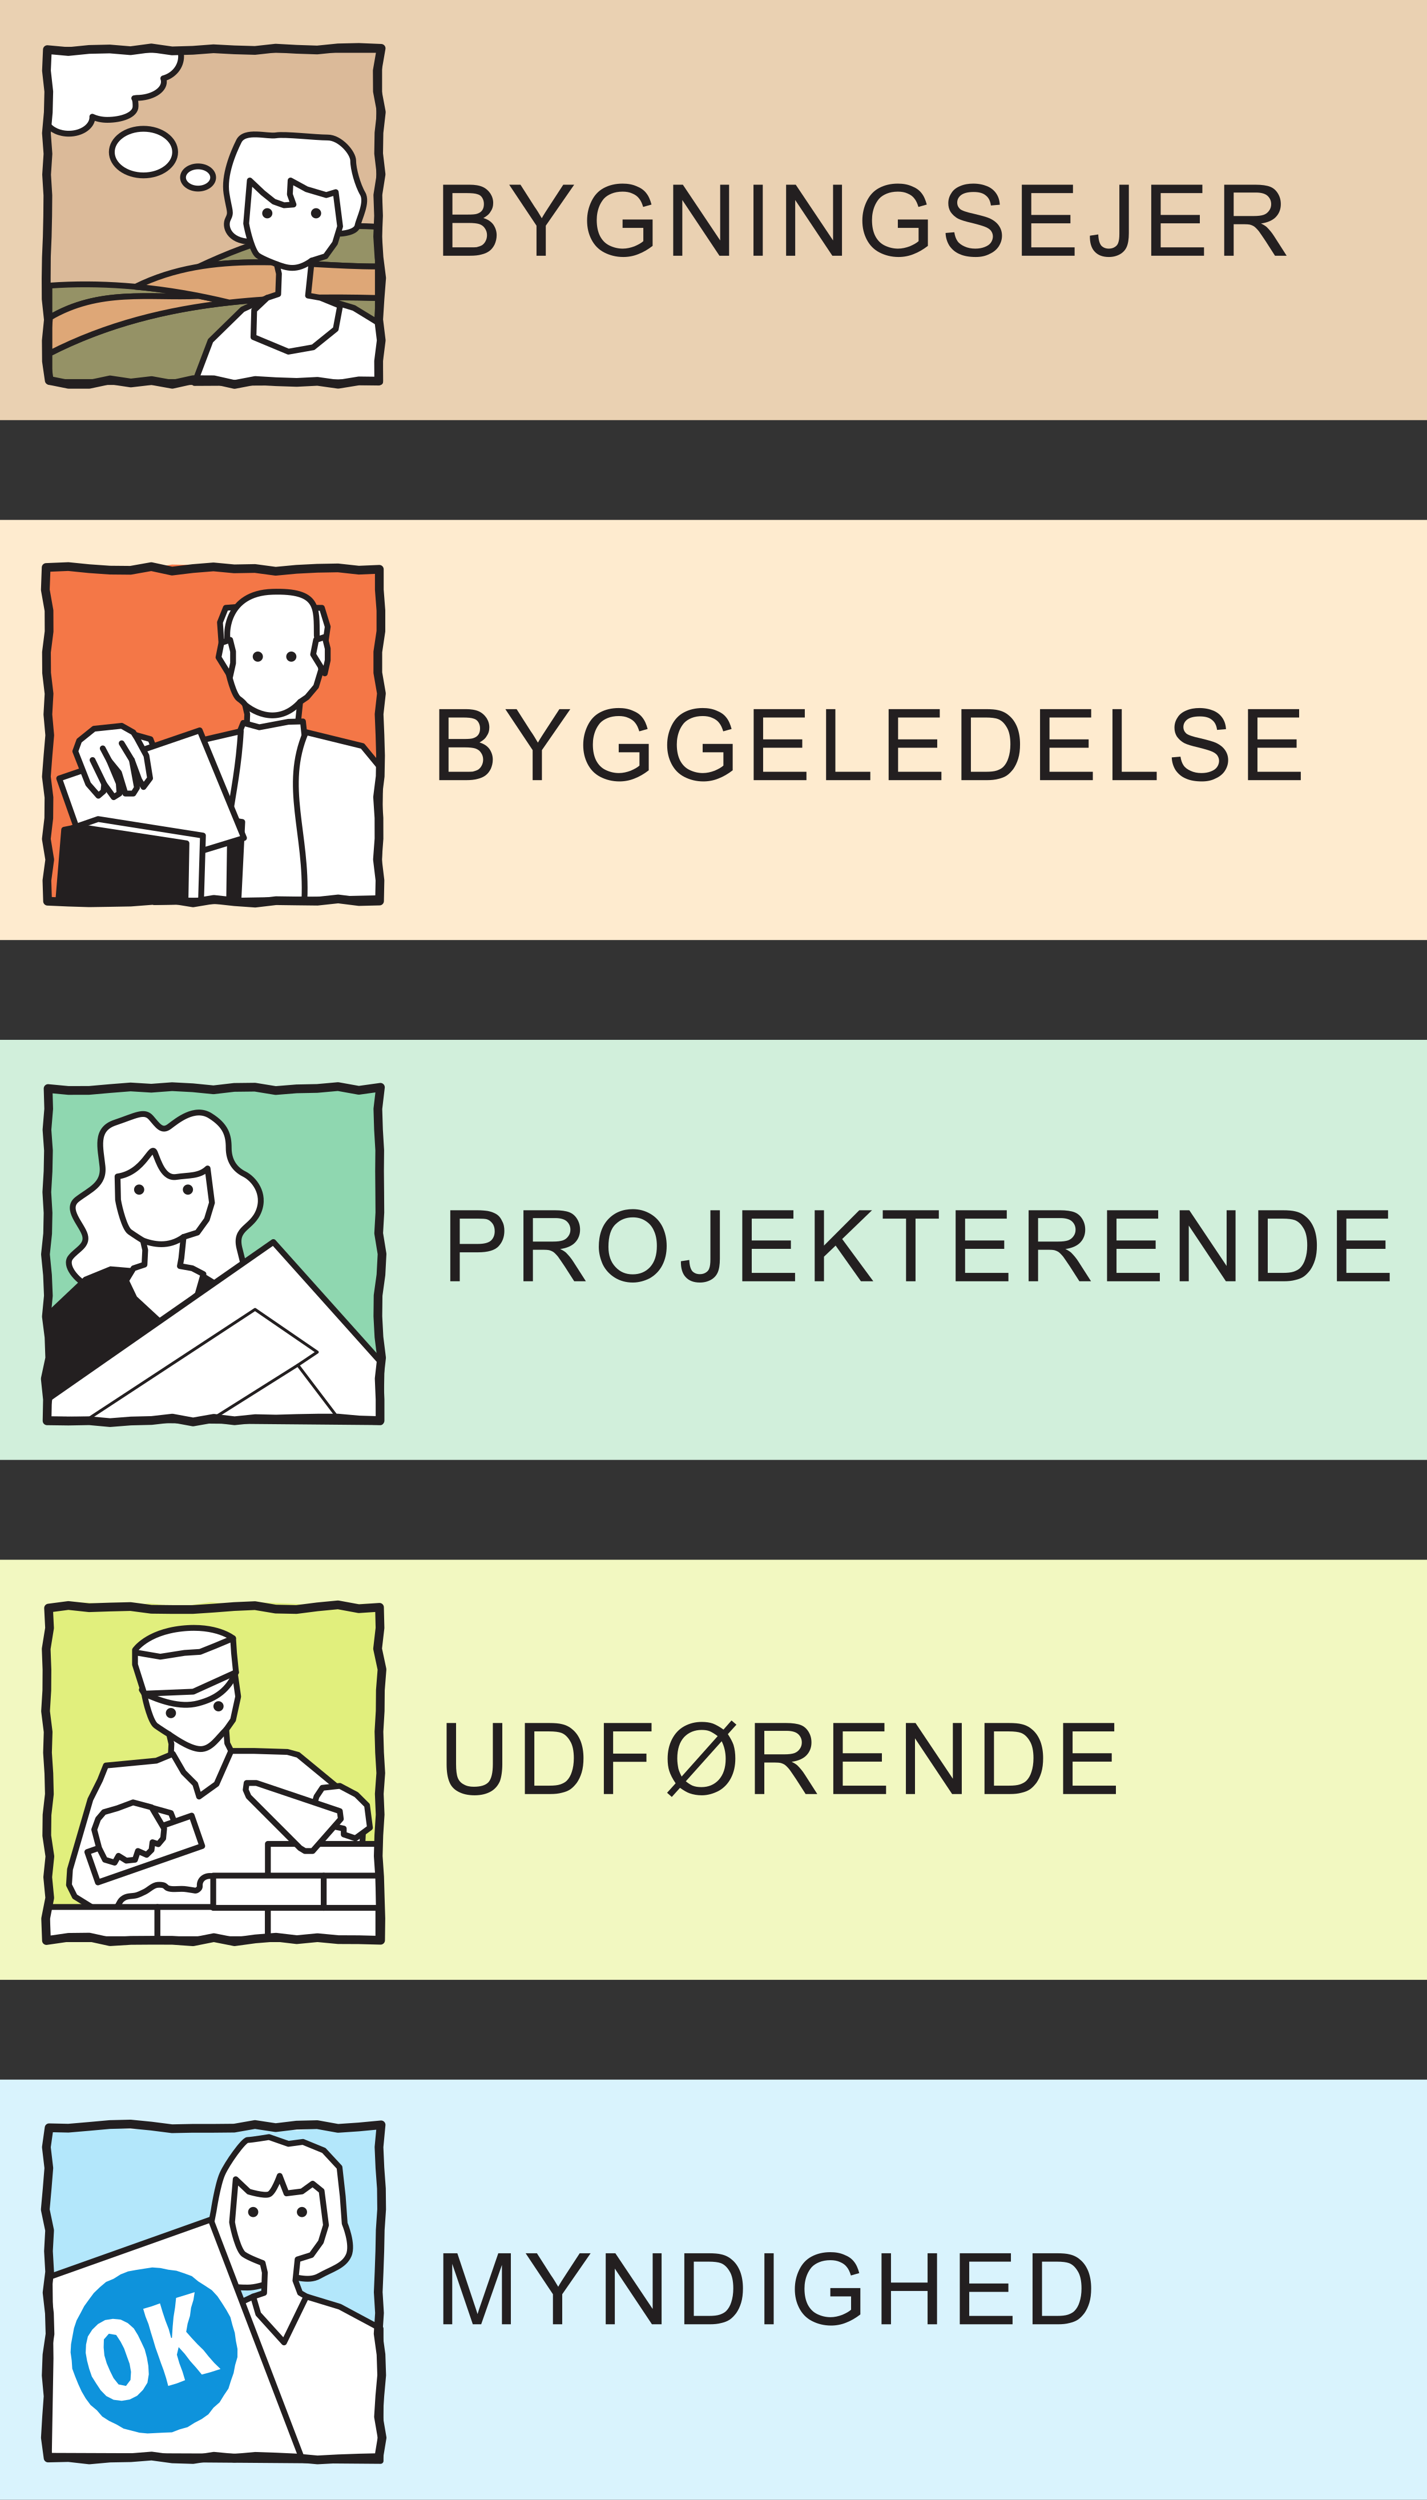
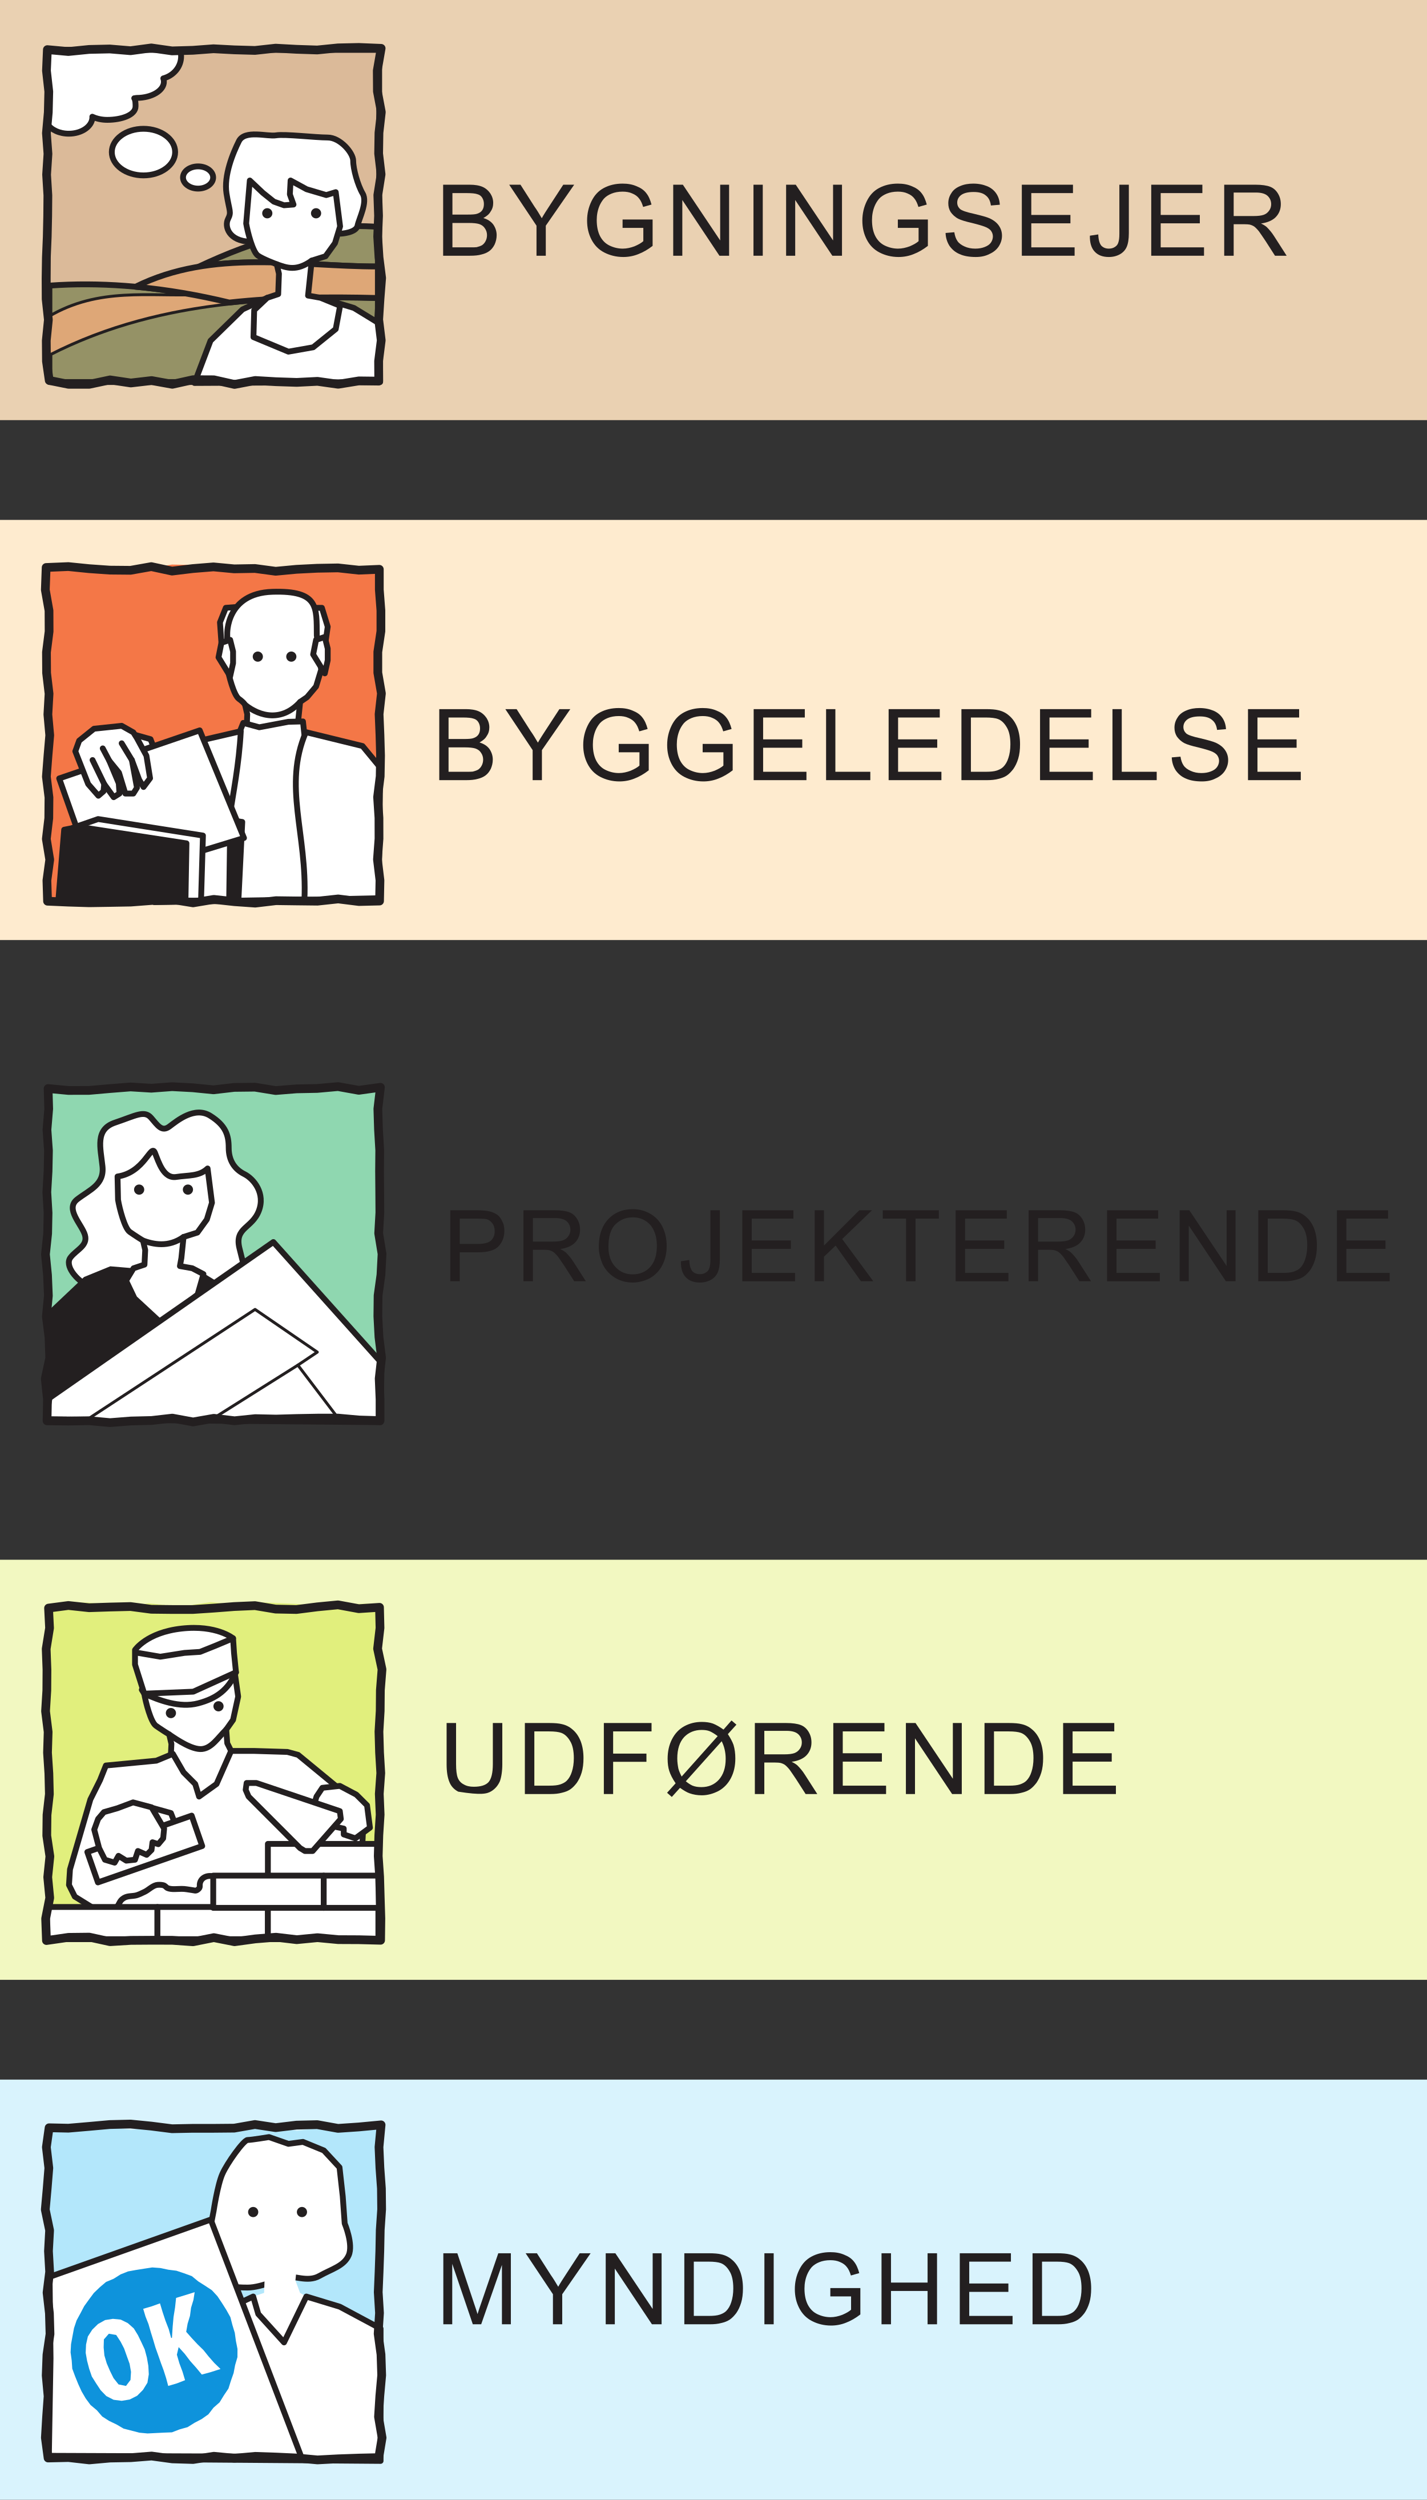
<svg xmlns="http://www.w3.org/2000/svg" xmlns:xlink="http://www.w3.org/1999/xlink" width="122.5pt" height="214.5pt" viewBox="0 0 122.5 214.5" version="1.1">
  <rect x="0" y="0" width="122.5" height="214.5" fill="#333333" stroke="none" />
  <defs>
    <g>
      <symbol overflow="visible" id="glyph0-0">
        <path style="stroke:none;" d="M 5.312 0 L 5.312 -5.312 L 1.062 -5.312 L 1.062 0 Z M 1.203 -5.172 L 5.172 -5.172 L 5.172 -0.141 L 1.203 -0.141 Z M 1.203 -5.172 " />
      </symbol>
      <symbol overflow="visible" id="glyph0-1">
-         <path style="stroke:none;" d="M 4.641 -2.578 C 4.641 -1.812 4.516 -1.297 4.266 -1.016 C 4.016 -0.75 3.594 -0.625 3 -0.625 C 2.656 -0.625 2.375 -0.688 2.141 -0.828 C 1.891 -0.953 1.719 -1.156 1.625 -1.406 C 1.531 -1.656 1.484 -2.047 1.484 -2.578 L 1.484 -6.094 L 0.672 -6.094 L 0.672 -2.562 C 0.672 -1.922 0.75 -1.422 0.906 -1.047 C 1.047 -0.672 1.312 -0.391 1.672 -0.203 C 2.047 0 2.5 0.109 3.078 0.109 C 3.656 0.109 4.125 -0.016 4.5 -0.234 C 4.859 -0.453 5.094 -0.75 5.25 -1.109 C 5.375 -1.469 5.453 -1.969 5.453 -2.562 L 5.453 -6.094 L 4.641 -6.094 Z M 4.641 -2.578 " />
+         <path style="stroke:none;" d="M 4.641 -2.578 C 4.641 -1.812 4.516 -1.297 4.266 -1.016 C 4.016 -0.75 3.594 -0.625 3 -0.625 C 2.656 -0.625 2.375 -0.688 2.141 -0.828 C 1.891 -0.953 1.719 -1.156 1.625 -1.406 C 1.531 -1.656 1.484 -2.047 1.484 -2.578 L 1.484 -6.094 L 0.672 -6.094 L 0.672 -2.562 C 0.672 -1.922 0.75 -1.422 0.906 -1.047 C 1.047 -0.672 1.312 -0.391 1.672 -0.203 C 3.656 0.109 4.125 -0.016 4.5 -0.234 C 4.859 -0.453 5.094 -0.75 5.25 -1.109 C 5.375 -1.469 5.453 -1.969 5.453 -2.562 L 5.453 -6.094 L 4.641 -6.094 Z M 4.641 -2.578 " />
      </symbol>
      <symbol overflow="visible" id="glyph0-2">
        <path style="stroke:none;" d="M 2.844 0 C 3.219 0 3.547 -0.031 3.828 -0.109 C 4.109 -0.172 4.359 -0.266 4.562 -0.406 C 4.766 -0.547 4.938 -0.734 5.109 -0.953 C 5.281 -1.203 5.422 -1.484 5.531 -1.844 C 5.641 -2.203 5.688 -2.625 5.688 -3.078 C 5.688 -3.625 5.609 -4.094 5.453 -4.516 C 5.281 -4.953 5.047 -5.297 4.719 -5.562 C 4.484 -5.766 4.188 -5.922 3.828 -6 C 3.594 -6.062 3.219 -6.094 2.75 -6.094 L 0.656 -6.094 L 0.656 0 Z M 1.469 -5.375 L 2.734 -5.375 C 3.219 -5.375 3.562 -5.328 3.781 -5.25 C 4.078 -5.141 4.328 -4.906 4.531 -4.562 C 4.75 -4.219 4.859 -3.719 4.859 -3.078 C 4.859 -2.625 4.797 -2.234 4.688 -1.906 C 4.594 -1.594 4.438 -1.328 4.25 -1.141 C 4.109 -1 3.922 -0.906 3.703 -0.828 C 3.469 -0.75 3.156 -0.719 2.766 -0.719 L 1.469 -0.719 Z M 1.469 -5.375 " />
      </symbol>
      <symbol overflow="visible" id="glyph0-3">
        <path style="stroke:none;" d="M 1.5 0 L 1.5 -2.766 L 4.359 -2.766 L 4.359 -3.469 L 1.5 -3.469 L 1.5 -5.375 L 4.797 -5.375 L 4.797 -6.094 L 0.703 -6.094 L 0.703 0 Z M 1.5 0 " />
      </symbol>
      <symbol overflow="visible" id="glyph0-4">
        <path style="stroke:none;" d="M 4.281 -6.047 C 4.016 -6.141 3.688 -6.188 3.312 -6.188 C 2.766 -6.188 2.266 -6.062 1.812 -5.812 C 1.359 -5.562 1.016 -5.188 0.766 -4.703 C 0.516 -4.219 0.391 -3.656 0.391 -3.031 C 0.391 -2.625 0.438 -2.266 0.531 -1.984 C 0.625 -1.688 0.797 -1.328 1.078 -0.922 L 0.344 -0.109 L 0.75 0.25 L 1.453 -0.531 C 1.766 -0.312 2.047 -0.141 2.281 -0.062 C 2.594 0.047 2.938 0.109 3.328 0.109 C 3.828 0.109 4.312 -0.031 4.766 -0.266 C 5.219 -0.516 5.578 -0.891 5.828 -1.375 C 6.078 -1.859 6.203 -2.406 6.203 -3.047 C 6.203 -3.469 6.156 -3.859 6.047 -4.219 C 5.953 -4.484 5.797 -4.781 5.562 -5.141 L 6.297 -5.953 L 5.875 -6.312 L 5.188 -5.531 C 4.859 -5.766 4.562 -5.938 4.281 -6.047 Z M 1.594 -1.5 C 1.453 -1.781 1.359 -2 1.312 -2.188 C 1.266 -2.438 1.219 -2.719 1.219 -3.047 C 1.219 -3.859 1.422 -4.469 1.812 -4.891 C 2.203 -5.297 2.719 -5.5 3.312 -5.5 C 3.578 -5.5 3.812 -5.469 4 -5.391 C 4.188 -5.312 4.422 -5.172 4.688 -4.969 Z M 5.375 -3.016 C 5.375 -2.25 5.172 -1.656 4.781 -1.219 C 4.391 -0.797 3.891 -0.594 3.297 -0.594 C 3.016 -0.594 2.766 -0.625 2.531 -0.719 C 2.359 -0.797 2.156 -0.922 1.953 -1.094 L 5.031 -4.531 C 5.25 -4.094 5.375 -3.594 5.375 -3.016 Z M 5.375 -3.016 " />
      </symbol>
      <symbol overflow="visible" id="glyph0-5">
        <path style="stroke:none;" d="M 1.484 0 L 1.484 -2.703 L 2.406 -2.703 C 2.625 -2.703 2.766 -2.688 2.859 -2.672 C 2.984 -2.641 3.109 -2.594 3.234 -2.516 C 3.344 -2.438 3.484 -2.297 3.641 -2.109 C 3.781 -1.906 3.984 -1.625 4.219 -1.266 L 5.031 0 L 6.031 0 L 4.969 -1.656 C 4.766 -1.984 4.531 -2.25 4.312 -2.469 C 4.203 -2.562 4.031 -2.672 3.828 -2.766 C 4.406 -2.844 4.844 -3.047 5.109 -3.328 C 5.391 -3.625 5.531 -4 5.531 -4.422 C 5.531 -4.766 5.453 -5.062 5.281 -5.344 C 5.109 -5.625 4.891 -5.812 4.609 -5.922 C 4.328 -6.031 3.906 -6.094 3.359 -6.094 L 0.672 -6.094 L 0.672 0 Z M 1.484 -5.422 L 3.406 -5.422 C 3.844 -5.422 4.188 -5.328 4.391 -5.141 C 4.594 -4.953 4.703 -4.719 4.703 -4.422 C 4.703 -4.234 4.656 -4.047 4.531 -3.875 C 4.422 -3.719 4.281 -3.594 4.078 -3.516 C 3.859 -3.438 3.578 -3.406 3.203 -3.406 L 1.484 -3.406 Z M 1.484 -5.422 " />
      </symbol>
      <symbol overflow="visible" id="glyph0-6">
        <path style="stroke:none;" d="M 5.203 0 L 5.203 -0.719 L 1.484 -0.719 L 1.484 -2.781 L 4.844 -2.781 L 4.844 -3.5 L 1.484 -3.5 L 1.484 -5.375 L 5.062 -5.375 L 5.062 -6.094 L 0.672 -6.094 L 0.672 0 Z M 5.203 0 " />
      </symbol>
      <symbol overflow="visible" id="glyph0-7">
        <path style="stroke:none;" d="M 1.422 0 L 1.422 -4.781 L 4.609 0 L 5.438 0 L 5.438 -6.094 L 4.672 -6.094 L 4.672 -1.312 L 1.469 -6.094 L 0.641 -6.094 L 0.641 0 Z M 1.422 0 " />
      </symbol>
      <symbol overflow="visible" id="glyph0-8">
        <path style="stroke:none;" d="M 1.469 0 L 1.469 -2.484 L 3.031 -2.484 C 3.891 -2.484 4.484 -2.656 4.812 -3.016 C 5.141 -3.375 5.297 -3.812 5.297 -4.328 C 5.297 -4.625 5.25 -4.906 5.109 -5.156 C 5 -5.406 4.844 -5.609 4.625 -5.75 C 4.422 -5.875 4.188 -5.969 3.875 -6.031 C 3.656 -6.062 3.359 -6.094 2.953 -6.094 L 0.656 -6.094 L 0.656 0 Z M 1.469 -5.375 L 3.016 -5.375 C 3.391 -5.375 3.641 -5.359 3.766 -5.328 C 3.984 -5.266 4.141 -5.141 4.281 -4.953 C 4.406 -4.781 4.469 -4.562 4.469 -4.297 C 4.469 -3.953 4.359 -3.688 4.141 -3.484 C 3.922 -3.297 3.547 -3.203 3.031 -3.203 L 1.469 -3.203 Z M 1.469 -5.375 " />
      </symbol>
      <symbol overflow="visible" id="glyph0-9">
        <path style="stroke:none;" d="M 0.75 -1.438 C 0.984 -0.969 1.328 -0.594 1.781 -0.312 C 2.234 -0.031 2.75 0.109 3.328 0.109 C 3.844 0.109 4.344 -0.031 4.797 -0.266 C 5.25 -0.531 5.609 -0.891 5.859 -1.375 C 6.109 -1.859 6.234 -2.406 6.234 -3.031 C 6.234 -3.641 6.109 -4.188 5.875 -4.672 C 5.641 -5.141 5.297 -5.516 4.844 -5.781 C 4.391 -6.047 3.891 -6.188 3.328 -6.188 C 2.469 -6.188 1.766 -5.906 1.219 -5.328 C 0.688 -4.766 0.406 -3.969 0.406 -2.953 C 0.406 -2.438 0.531 -1.922 0.75 -1.438 Z M 1.859 -4.906 C 2.266 -5.297 2.75 -5.484 3.328 -5.484 C 3.734 -5.484 4.094 -5.391 4.406 -5.188 C 4.734 -4.984 4.984 -4.703 5.141 -4.328 C 5.312 -3.969 5.391 -3.531 5.391 -3.031 C 5.391 -2.25 5.203 -1.656 4.812 -1.219 C 4.422 -0.797 3.922 -0.594 3.312 -0.594 C 2.719 -0.594 2.234 -0.797 1.844 -1.219 C 1.438 -1.641 1.234 -2.219 1.234 -2.953 C 1.234 -3.859 1.438 -4.516 1.859 -4.906 Z M 1.859 -4.906 " />
      </symbol>
      <symbol overflow="visible" id="glyph0-10">
        <path style="stroke:none;" d="M 0.656 -0.359 C 0.938 -0.047 1.344 0.109 1.875 0.109 C 2.234 0.109 2.547 0.031 2.828 -0.125 C 3.078 -0.266 3.281 -0.469 3.406 -0.75 C 3.531 -1.031 3.594 -1.422 3.594 -1.938 L 3.594 -6.094 L 2.781 -6.094 L 2.781 -1.891 C 2.781 -1.531 2.75 -1.297 2.688 -1.125 C 2.641 -0.969 2.547 -0.844 2.391 -0.75 C 2.25 -0.656 2.078 -0.609 1.875 -0.609 C 1.594 -0.609 1.391 -0.703 1.234 -0.859 C 1.078 -1.047 0.984 -1.359 0.969 -1.828 L 0.25 -1.719 C 0.234 -1.125 0.375 -0.656 0.656 -0.359 Z M 0.656 -0.359 " />
      </symbol>
      <symbol overflow="visible" id="glyph0-11">
        <path style="stroke:none;" d="M 1.422 0 L 1.422 -2.109 L 2.422 -3.062 L 4.594 0 L 5.656 0 L 2.984 -3.625 L 5.547 -6.094 L 4.453 -6.094 L 1.422 -3.062 L 1.422 -6.094 L 0.625 -6.094 L 0.625 0 Z M 1.422 0 " />
      </symbol>
      <symbol overflow="visible" id="glyph0-12">
        <path style="stroke:none;" d="M 3.016 0 L 3.016 -5.375 L 5.016 -5.375 L 5.016 -6.094 L 0.203 -6.094 L 0.203 -5.375 L 2.203 -5.375 L 2.203 0 Z M 3.016 0 " />
      </symbol>
      <symbol overflow="visible" id="glyph0-13">
        <path style="stroke:none;" d="M 2.938 0 C 3.328 0 3.656 -0.031 3.922 -0.109 C 4.188 -0.172 4.406 -0.266 4.594 -0.406 C 4.766 -0.531 4.922 -0.719 5.047 -0.969 C 5.156 -1.219 5.219 -1.484 5.219 -1.766 C 5.219 -2.109 5.109 -2.422 4.922 -2.688 C 4.719 -2.953 4.438 -3.125 4.078 -3.234 C 4.359 -3.391 4.578 -3.562 4.703 -3.797 C 4.859 -4.016 4.922 -4.266 4.922 -4.531 C 4.922 -4.812 4.844 -5.078 4.688 -5.328 C 4.516 -5.578 4.297 -5.781 4.016 -5.906 C 3.734 -6.031 3.359 -6.094 2.906 -6.094 L 0.625 -6.094 L 0.625 0 Z M 1.422 -5.375 L 2.641 -5.375 C 3.078 -5.375 3.391 -5.344 3.562 -5.281 C 3.75 -5.234 3.891 -5.125 3.984 -4.969 C 4.078 -4.812 4.125 -4.641 4.125 -4.438 C 4.125 -4.219 4.078 -4.047 3.984 -3.906 C 3.875 -3.75 3.719 -3.656 3.516 -3.594 C 3.359 -3.547 3.109 -3.531 2.75 -3.531 L 1.422 -3.531 Z M 1.422 -2.812 L 2.844 -2.812 C 3.219 -2.812 3.516 -2.781 3.719 -2.719 C 3.938 -2.641 4.094 -2.531 4.203 -2.359 C 4.328 -2.188 4.391 -1.984 4.391 -1.766 C 4.391 -1.578 4.344 -1.391 4.266 -1.25 C 4.188 -1.094 4.078 -0.984 3.969 -0.906 C 3.828 -0.828 3.688 -0.781 3.5 -0.734 C 3.391 -0.719 3.203 -0.719 2.938 -0.719 L 1.422 -0.719 Z M 1.422 -2.812 " />
      </symbol>
      <symbol overflow="visible" id="glyph0-14">
        <path style="stroke:none;" d="M 3.172 0 L 3.172 -2.578 L 5.609 -6.094 L 4.672 -6.094 L 3.5 -4.297 C 3.234 -3.891 3 -3.531 2.828 -3.219 C 2.625 -3.562 2.422 -3.906 2.188 -4.234 L 1 -6.094 L 0.031 -6.094 L 2.375 -2.578 L 2.375 0 Z M 3.172 0 " />
      </symbol>
      <symbol overflow="visible" id="glyph0-15">
        <path style="stroke:none;" d="M 5.281 -2.391 L 5.281 -1.25 C 5.109 -1.094 4.859 -0.953 4.531 -0.812 C 4.203 -0.688 3.859 -0.609 3.516 -0.609 C 3.109 -0.609 2.734 -0.703 2.375 -0.875 C 2.016 -1.047 1.75 -1.328 1.562 -1.688 C 1.375 -2.062 1.281 -2.516 1.281 -3.062 C 1.281 -3.5 1.359 -3.906 1.516 -4.281 C 1.609 -4.5 1.734 -4.703 1.891 -4.891 C 2.062 -5.078 2.281 -5.219 2.547 -5.328 C 2.812 -5.438 3.141 -5.5 3.5 -5.5 C 3.812 -5.5 4.094 -5.453 4.328 -5.344 C 4.594 -5.234 4.781 -5.094 4.922 -4.906 C 5.062 -4.734 5.172 -4.5 5.266 -4.188 L 5.984 -4.391 C 5.875 -4.797 5.734 -5.125 5.531 -5.375 C 5.328 -5.641 5.047 -5.828 4.688 -5.969 C 4.328 -6.125 3.938 -6.188 3.5 -6.188 C 2.891 -6.188 2.359 -6.062 1.891 -5.812 C 1.422 -5.562 1.078 -5.188 0.828 -4.672 C 0.578 -4.156 0.453 -3.609 0.453 -3.016 C 0.453 -2.406 0.578 -1.875 0.828 -1.391 C 1.078 -0.906 1.438 -0.531 1.922 -0.281 C 2.406 -0.031 2.953 0.109 3.562 0.109 C 4 0.109 4.438 0.031 4.859 -0.141 C 5.266 -0.297 5.672 -0.531 6.078 -0.844 L 6.078 -3.109 L 3.5 -3.109 L 3.5 -2.391 Z M 5.281 -2.391 " />
      </symbol>
      <symbol overflow="visible" id="glyph0-16">
        <path style="stroke:none;" d="M 4.422 0 L 4.422 -0.719 L 1.422 -0.719 L 1.422 -6.094 L 0.625 -6.094 L 0.625 0 Z M 4.422 0 " />
      </symbol>
      <symbol overflow="visible" id="glyph0-17">
        <path style="stroke:none;" d="M 0.719 -0.859 C 0.938 -0.547 1.219 -0.297 1.594 -0.141 C 1.969 0.031 2.438 0.109 2.984 0.109 C 3.422 0.109 3.812 0.031 4.141 -0.141 C 4.5 -0.297 4.766 -0.516 4.953 -0.797 C 5.141 -1.094 5.234 -1.391 5.234 -1.719 C 5.234 -2.047 5.141 -2.328 4.969 -2.578 C 4.797 -2.828 4.547 -3.031 4.188 -3.203 C 3.953 -3.312 3.5 -3.438 2.844 -3.594 C 2.188 -3.734 1.781 -3.875 1.625 -4.016 C 1.469 -4.172 1.391 -4.344 1.391 -4.562 C 1.391 -4.812 1.5 -5.031 1.719 -5.203 C 1.953 -5.375 2.297 -5.469 2.797 -5.469 C 3.266 -5.469 3.609 -5.375 3.844 -5.172 C 4.094 -4.984 4.234 -4.688 4.281 -4.312 L 5.047 -4.375 C 5.031 -4.719 4.938 -5.047 4.75 -5.328 C 4.562 -5.609 4.297 -5.828 3.953 -5.969 C 3.609 -6.109 3.219 -6.188 2.766 -6.188 C 2.359 -6.188 1.984 -6.125 1.656 -5.984 C 1.312 -5.844 1.047 -5.641 0.891 -5.375 C 0.703 -5.094 0.625 -4.812 0.625 -4.5 C 0.625 -4.219 0.688 -3.984 0.828 -3.75 C 0.984 -3.531 1.188 -3.328 1.484 -3.172 C 1.703 -3.062 2.094 -2.938 2.656 -2.812 C 3.219 -2.672 3.578 -2.562 3.734 -2.5 C 4 -2.406 4.172 -2.281 4.281 -2.156 C 4.391 -2 4.453 -1.844 4.453 -1.656 C 4.453 -1.469 4.391 -1.281 4.281 -1.125 C 4.172 -0.969 4 -0.844 3.75 -0.75 C 3.516 -0.656 3.25 -0.609 2.938 -0.609 C 2.594 -0.609 2.281 -0.672 2.016 -0.797 C 1.734 -0.922 1.531 -1.078 1.406 -1.266 C 1.266 -1.469 1.188 -1.719 1.141 -2.016 L 0.391 -1.953 C 0.406 -1.547 0.516 -1.188 0.719 -0.859 Z M 0.719 -0.859 " />
      </symbol>
      <symbol overflow="visible" id="glyph0-18">
        <path style="stroke:none;" d="M 1.406 0 L 1.406 -5.188 L 3.172 0 L 3.891 0 L 5.672 -5.094 L 5.672 0 L 6.438 0 L 6.438 -6.094 L 5.359 -6.094 L 3.906 -1.859 C 3.75 -1.422 3.641 -1.094 3.578 -0.875 C 3.516 -1.078 3.422 -1.375 3.281 -1.781 L 1.844 -6.094 L 0.641 -6.094 L 0.641 0 Z M 1.406 0 " />
      </symbol>
      <symbol overflow="visible" id="glyph0-19">
        <path style="stroke:none;" d="M 1.594 0 L 1.594 -6.094 L 0.797 -6.094 L 0.797 0 Z M 1.594 0 " />
      </symbol>
      <symbol overflow="visible" id="glyph0-20">
        <path style="stroke:none;" d="M 1.5 0 L 1.5 -2.859 L 4.641 -2.859 L 4.641 0 L 5.453 0 L 5.453 -6.094 L 4.641 -6.094 L 4.641 -3.578 L 1.5 -3.578 L 1.5 -6.094 L 0.688 -6.094 L 0.688 0 Z M 1.5 0 " />
      </symbol>
    </g>
    <clipPath id="clip1">
      <path d="M 0 178 L 122.5 178 L 122.5 214.5 L 0 214.5 Z M 0 178 " />
    </clipPath>
    <clipPath id="clip2">
      <path d="M 0 133 L 122.5 133 L 122.5 170 L 0 170 Z M 0 133 " />
    </clipPath>
    <clipPath id="clip3">
      <path d="M 0 89 L 122.5 89 L 122.5 126 L 0 126 Z M 0 89 " />
    </clipPath>
    <clipPath id="clip4">
      <path d="M 0 44 L 122.5 44 L 122.5 81 L 0 81 Z M 0 44 " />
    </clipPath>
    <clipPath id="clip5">
      <path d="M 0 0 L 122.5 0 L 122.5 37 L 0 37 Z M 0 0 " />
    </clipPath>
  </defs>
  <g id="surface1">
    <g clip-path="url(#clip1)" clip-rule="nonzero">
      <path style=" stroke:none;fill-rule:nonzero;fill:rgb(85.156%,95.226%,99.069%);fill-opacity:1;" d="M 122.5 214.5 L 0 214.5 L 0 178.449 L 122.5 178.449 L 122.5 214.5 " />
    </g>
    <g clip-path="url(#clip2)" clip-rule="nonzero">
      <path style=" stroke:none;fill-rule:nonzero;fill:rgb(94.922%,97.141%,75.542%);fill-opacity:1;" d="M 122.5 169.887 L 0 169.887 L 0 133.84 L 122.5 133.84 L 122.5 169.887 " />
    </g>
    <g clip-path="url(#clip3)" clip-rule="nonzero">
-       <path style=" stroke:none;fill-rule:nonzero;fill:rgb(82.031%,93.562%,85.76%);fill-opacity:1;" d="M 122.5 125.273 L 0 125.273 L 0 89.227 L 122.5 89.227 L 122.5 125.273 " />
-     </g>
+       </g>
    <g clip-path="url(#clip4)" clip-rule="nonzero">
      <path style=" stroke:none;fill-rule:nonzero;fill:rgb(99.451%,91.936%,80.966%);fill-opacity:1;" d="M 122.5 80.664 L 0 80.664 L 0 44.613 L 122.5 44.613 L 122.5 80.664 " />
    </g>
    <g clip-path="url(#clip5)" clip-rule="nonzero">
      <path style=" stroke:none;fill-rule:nonzero;fill:rgb(91.795%,81.747%,69.907%);fill-opacity:1;" d="M 122.5 36.051 L 0 36.051 L 0 0 L 122.5 0 L 122.5 36.051 " />
    </g>
    <g style="fill:rgb(13.73%,12.16%,12.549%);fill-opacity:1;">
      <use xlink:href="#glyph0-1" x="37.667" y="153.944" />
    </g>
    <g style="fill:rgb(13.73%,12.16%,12.549%);fill-opacity:1;">
      <use xlink:href="#glyph0-2" x="44.401" y="153.944" />
    </g>
    <g style="fill:rgb(13.73%,12.16%,12.549%);fill-opacity:1;">
      <use xlink:href="#glyph0-3" x="51.134" y="153.944" />
    </g>
    <g style="fill:rgb(13.73%,12.16%,12.549%);fill-opacity:1;">
      <use xlink:href="#glyph0-4" x="56.921" y="153.944" />
    </g>
    <g style="fill:rgb(13.73%,12.16%,12.549%);fill-opacity:1;">
      <use xlink:href="#glyph0-5" x="64.128" y="153.944" />
    </g>
    <g style="fill:rgb(13.73%,12.16%,12.549%);fill-opacity:1;">
      <use xlink:href="#glyph0-6" x="70.862" y="153.944" />
    </g>
    <g style="fill:rgb(13.73%,12.16%,12.549%);fill-opacity:1;">
      <use xlink:href="#glyph0-7" x="77.125" y="153.944" />
    </g>
    <g style="fill:rgb(13.73%,12.16%,12.549%);fill-opacity:1;">
      <use xlink:href="#glyph0-2" x="83.859" y="153.944" />
    </g>
    <g style="fill:rgb(13.73%,12.16%,12.549%);fill-opacity:1;">
      <use xlink:href="#glyph0-6" x="90.592" y="153.944" />
    </g>
    <g style="fill:rgb(13.73%,12.16%,12.549%);fill-opacity:1;">
      <use xlink:href="#glyph0-8" x="37.999" y="109.944" />
    </g>
    <g style="fill:rgb(13.73%,12.16%,12.549%);fill-opacity:1;">
      <use xlink:href="#glyph0-5" x="44.263" y="109.944" />
    </g>
    <g style="fill:rgb(13.73%,12.16%,12.549%);fill-opacity:1;">
      <use xlink:href="#glyph0-9" x="50.997" y="109.944" />
    </g>
    <g style="fill:rgb(13.73%,12.16%,12.549%);fill-opacity:1;">
      <use xlink:href="#glyph0-10" x="58.203" y="109.944" />
    </g>
    <g style="fill:rgb(13.73%,12.16%,12.549%);fill-opacity:1;">
      <use xlink:href="#glyph0-6" x="63.049" y="109.944" />
    </g>
    <g style="fill:rgb(13.73%,12.16%,12.549%);fill-opacity:1;">
      <use xlink:href="#glyph0-11" x="69.312" y="109.944" />
    </g>
    <g style="fill:rgb(13.73%,12.16%,12.549%);fill-opacity:1;">
      <use xlink:href="#glyph0-12" x="75.577" y="109.944" />
    </g>
    <g style="fill:rgb(13.73%,12.16%,12.549%);fill-opacity:1;">
      <use xlink:href="#glyph0-6" x="81.364" y="109.944" />
    </g>
    <g style="fill:rgb(13.73%,12.16%,12.549%);fill-opacity:1;">
      <use xlink:href="#glyph0-5" x="87.629" y="109.944" />
    </g>
    <g style="fill:rgb(13.73%,12.16%,12.549%);fill-opacity:1;">
      <use xlink:href="#glyph0-6" x="94.362" y="109.944" />
    </g>
    <g style="fill:rgb(13.73%,12.16%,12.549%);fill-opacity:1;">
      <use xlink:href="#glyph0-7" x="100.627" y="109.944" />
    </g>
    <g style="fill:rgb(13.73%,12.16%,12.549%);fill-opacity:1;">
      <use xlink:href="#glyph0-2" x="107.36" y="109.944" />
    </g>
    <g style="fill:rgb(13.73%,12.16%,12.549%);fill-opacity:1;">
      <use xlink:href="#glyph0-6" x="114.094" y="109.944" />
    </g>
    <g style="fill:rgb(13.73%,12.16%,12.549%);fill-opacity:1;">
      <use xlink:href="#glyph0-13" x="37.084" y="66.944" />
    </g>
    <g style="fill:rgb(13.73%,12.16%,12.549%);fill-opacity:1;">
      <use xlink:href="#glyph0-14" x="43.349" y="66.944" />
    </g>
    <g style="fill:rgb(13.73%,12.16%,12.549%);fill-opacity:1;">
      <use xlink:href="#glyph0-15" x="49.613" y="66.944" />
    </g>
    <g style="fill:rgb(13.73%,12.16%,12.549%);fill-opacity:1;">
      <use xlink:href="#glyph0-15" x="56.819" y="66.944" />
    </g>
    <g style="fill:rgb(13.73%,12.16%,12.549%);fill-opacity:1;">
      <use xlink:href="#glyph0-6" x="64.026" y="66.944" />
    </g>
    <g style="fill:rgb(13.73%,12.16%,12.549%);fill-opacity:1;">
      <use xlink:href="#glyph0-16" x="70.29" y="66.944" />
    </g>
    <g style="fill:rgb(13.73%,12.16%,12.549%);fill-opacity:1;">
      <use xlink:href="#glyph0-6" x="75.612" y="66.944" />
    </g>
    <g style="fill:rgb(13.73%,12.16%,12.549%);fill-opacity:1;">
      <use xlink:href="#glyph0-2" x="81.877" y="66.944" />
    </g>
    <g style="fill:rgb(13.73%,12.16%,12.549%);fill-opacity:1;">
      <use xlink:href="#glyph0-6" x="88.61" y="66.944" />
    </g>
    <g style="fill:rgb(13.73%,12.16%,12.549%);fill-opacity:1;">
      <use xlink:href="#glyph0-16" x="94.875" y="66.944" />
    </g>
    <g style="fill:rgb(13.73%,12.16%,12.549%);fill-opacity:1;">
      <use xlink:href="#glyph0-17" x="100.197" y="66.944" />
    </g>
    <g style="fill:rgb(13.73%,12.16%,12.549%);fill-opacity:1;">
      <use xlink:href="#glyph0-6" x="106.462" y="66.944" />
    </g>
    <g style="fill:rgb(13.73%,12.16%,12.549%);fill-opacity:1;">
      <use xlink:href="#glyph0-18" x="37.416" y="199.444" />
    </g>
    <g style="fill:rgb(13.73%,12.16%,12.549%);fill-opacity:1;">
      <use xlink:href="#glyph0-14" x="45.092" y="199.444" />
    </g>
    <g style="fill:rgb(13.73%,12.16%,12.549%);fill-opacity:1;">
      <use xlink:href="#glyph0-7" x="51.356" y="199.444" />
    </g>
    <g style="fill:rgb(13.73%,12.16%,12.549%);fill-opacity:1;">
      <use xlink:href="#glyph0-2" x="58.09" y="199.444" />
    </g>
    <g style="fill:rgb(13.73%,12.16%,12.549%);fill-opacity:1;">
      <use xlink:href="#glyph0-19" x="64.823" y="199.444" />
    </g>
    <g style="fill:rgb(13.73%,12.16%,12.549%);fill-opacity:1;">
      <use xlink:href="#glyph0-15" x="67.779" y="199.444" />
    </g>
    <g style="fill:rgb(13.73%,12.16%,12.549%);fill-opacity:1;">
      <use xlink:href="#glyph0-20" x="74.986" y="199.444" />
    </g>
    <g style="fill:rgb(13.73%,12.16%,12.549%);fill-opacity:1;">
      <use xlink:href="#glyph0-6" x="81.72" y="199.444" />
    </g>
    <g style="fill:rgb(13.73%,12.16%,12.549%);fill-opacity:1;">
      <use xlink:href="#glyph0-2" x="87.983" y="199.444" />
    </g>
    <g style="fill:rgb(13.73%,12.16%,12.549%);fill-opacity:1;">
      <use xlink:href="#glyph0-13" x="37.416" y="21.944" />
    </g>
    <g style="fill:rgb(13.73%,12.16%,12.549%);fill-opacity:1;">
      <use xlink:href="#glyph0-14" x="43.681" y="21.944" />
    </g>
    <g style="fill:rgb(13.73%,12.16%,12.549%);fill-opacity:1;">
      <use xlink:href="#glyph0-15" x="49.945" y="21.944" />
    </g>
    <g style="fill:rgb(13.73%,12.16%,12.549%);fill-opacity:1;">
      <use xlink:href="#glyph0-7" x="57.151" y="21.944" />
    </g>
    <g style="fill:rgb(13.73%,12.16%,12.549%);fill-opacity:1;">
      <use xlink:href="#glyph0-19" x="63.885" y="21.944" />
    </g>
    <g style="fill:rgb(13.73%,12.16%,12.549%);fill-opacity:1;">
      <use xlink:href="#glyph0-7" x="66.842" y="21.944" />
    </g>
    <g style="fill:rgb(13.73%,12.16%,12.549%);fill-opacity:1;">
      <use xlink:href="#glyph0-15" x="73.575" y="21.944" />
    </g>
    <g style="fill:rgb(13.73%,12.16%,12.549%);fill-opacity:1;">
      <use xlink:href="#glyph0-17" x="80.781" y="21.944" />
    </g>
    <g style="fill:rgb(13.73%,12.16%,12.549%);fill-opacity:1;">
      <use xlink:href="#glyph0-6" x="87.046" y="21.944" />
    </g>
    <g style="fill:rgb(13.73%,12.16%,12.549%);fill-opacity:1;">
      <use xlink:href="#glyph0-10" x="93.311" y="21.944" />
    </g>
    <g style="fill:rgb(13.73%,12.16%,12.549%);fill-opacity:1;">
      <use xlink:href="#glyph0-6" x="98.155" y="21.944" />
    </g>
    <g style="fill:rgb(13.73%,12.16%,12.549%);fill-opacity:1;">
      <use xlink:href="#glyph0-5" x="104.42" y="21.944" />
    </g>
    <path style=" stroke:none;fill-rule:nonzero;fill:rgb(85.909%,72.972%,60.08%);fill-opacity:1;" d="M 32.551 30.688 L 4.09 30.688 L 4.09 4.281 L 32.551 4.281 L 32.551 30.688 " />
    <path style="fill:none;stroke-width:5;stroke-linecap:round;stroke-linejoin:round;stroke:rgb(13.73%,12.16%,12.549%);stroke-opacity:1;stroke-miterlimit:4;" d="M 325.508 1838.125 L 40.898 1838.125 L 40.898 2102.188 L 325.508 2102.188 Z M 325.508 1838.125 " transform="matrix(0.1,0,0,-0.1,0,214.5)" />
    <path style=" stroke:none;fill-rule:nonzero;fill:rgb(58.224%,57.075%,40.024%);fill-opacity:1;" d="M 4.242 30.332 L 4.242 32.781 L 32.438 32.781 L 32.438 25.57 C 22.715 25.324 13.082 25.82 4.242 30.332 " />
    <path style="fill:none;stroke-width:5;stroke-linecap:round;stroke-linejoin:round;stroke:rgb(13.73%,12.16%,12.549%);stroke-opacity:1;stroke-miterlimit:4;" d="M 42.422 1841.68 L 42.422 1817.188 L 324.375 1817.188 L 324.375 1889.297 C 227.148 1891.758 130.82 1886.797 42.422 1841.68 Z M 42.422 1841.68 " transform="matrix(0.1,0,0,-0.1,0,214.5)" />
    <path style=" stroke:none;fill-rule:nonzero;fill:rgb(58.224%,57.075%,40.024%);fill-opacity:1;" d="M 17.086 25.398 C 12.895 24.574 8.578 24.195 4.242 24.508 L 4.242 27.27 C 8.523 24.738 12.805 25.598 17.086 25.398 " />
    <path style="fill:none;stroke-width:5;stroke-linecap:round;stroke-linejoin:round;stroke:rgb(13.73%,12.16%,12.549%);stroke-opacity:1;stroke-miterlimit:4;" d="M 170.859 1891.016 C 128.945 1899.258 85.781 1903.047 42.422 1899.922 L 42.422 1872.305 C 85.234 1897.617 128.047 1889.023 170.859 1891.016 Z M 170.859 1891.016 " transform="matrix(0.1,0,0,-0.1,0,214.5)" />
    <path style=" stroke:none;fill-rule:nonzero;fill:rgb(87.019%,65.517%,46.785%);fill-opacity:1;" d="M 4.242 27.27 L 4.242 30.332 C 9.184 27.809 14.371 26.543 19.684 25.961 C 18.828 25.754 17.957 25.57 17.086 25.398 C 12.805 25.598 8.523 24.738 4.242 27.27 " />
-     <path style="fill:none;stroke-width:5;stroke-linecap:round;stroke-linejoin:round;stroke:rgb(13.73%,12.16%,12.549%);stroke-opacity:1;stroke-miterlimit:4;" d="M 42.422 1872.305 L 42.422 1841.68 C 91.836 1866.914 143.711 1879.57 196.836 1885.391 C 188.281 1887.461 179.57 1889.297 170.859 1891.016 C 128.047 1889.023 85.234 1897.617 42.422 1872.305 Z M 42.422 1872.305 " transform="matrix(0.1,0,0,-0.1,0,214.5)" />
    <path style=" stroke:none;fill-rule:nonzero;fill:rgb(58.224%,57.075%,40.024%);fill-opacity:1;" d="M 17.031 22.895 C 22.117 22.035 27.406 22.875 32.438 22.867 L 32.438 19.465 C 26.879 19.07 21.926 20.586 17.031 22.895 " />
    <path style="fill:none;stroke-width:5;stroke-linecap:round;stroke-linejoin:round;stroke:rgb(13.73%,12.16%,12.549%);stroke-opacity:1;stroke-miterlimit:4;" d="M 170.312 1916.055 C 221.172 1924.648 274.062 1916.25 324.375 1916.328 L 324.375 1950.352 C 268.789 1954.297 219.258 1939.141 170.312 1916.055 Z M 170.312 1916.055 " transform="matrix(0.1,0,0,-0.1,0,214.5)" />
    <path style=" stroke:none;fill-rule:nonzero;fill:rgb(87.019%,65.517%,46.785%);fill-opacity:1;" d="M 11.633 24.605 C 14.359 24.855 17.051 25.324 19.684 25.961 C 23.879 25.5 28.148 25.461 32.438 25.57 L 32.438 22.867 C 25.59 22.879 18.27 21.309 11.633 24.605 " />
    <path style="fill:none;stroke-width:5;stroke-linecap:round;stroke-linejoin:round;stroke:rgb(13.73%,12.16%,12.549%);stroke-opacity:1;stroke-miterlimit:4;" d="M 116.328 1898.945 C 143.594 1896.445 170.508 1891.758 196.836 1885.391 C 238.789 1890 281.484 1890.391 324.375 1889.297 L 324.375 1916.328 C 255.898 1916.211 182.695 1931.914 116.328 1898.945 Z M 116.328 1898.945 " transform="matrix(0.1,0,0,-0.1,0,214.5)" />
    <path style=" stroke:none;fill-rule:nonzero;fill:rgb(100%,100%,100%);fill-opacity:1;" d="M 15.035 13.051 C 15.035 14.156 13.82 15.051 12.316 15.051 C 10.816 15.051 9.598 14.156 9.598 13.051 C 9.598 11.949 10.816 11.051 12.316 11.051 C 13.82 11.051 15.035 11.949 15.035 13.051 " />
    <path style="fill:none;stroke-width:5;stroke-linecap:round;stroke-linejoin:round;stroke:rgb(13.73%,12.16%,12.549%);stroke-opacity:1;stroke-miterlimit:4;" d="M 150.352 2014.492 C 150.352 2003.438 138.203 1994.492 123.164 1994.492 C 108.164 1994.492 95.977 2003.438 95.977 2014.492 C 95.977 2025.508 108.164 2034.492 123.164 2034.492 C 138.203 2034.492 150.352 2025.508 150.352 2014.492 Z M 150.352 2014.492 " transform="matrix(0.1,0,0,-0.1,0,214.5)" />
    <path style=" stroke:none;fill-rule:nonzero;fill:rgb(100%,100%,100%);fill-opacity:1;" d="M 18.297 15.23 C 18.297 15.754 17.719 16.184 17.004 16.184 C 16.289 16.184 15.711 15.754 15.711 15.23 C 15.711 14.703 16.289 14.277 17.004 14.277 C 17.719 14.277 18.297 14.703 18.297 15.23 " />
    <path style="fill:none;stroke-width:5;stroke-linecap:round;stroke-linejoin:round;stroke:rgb(13.73%,12.16%,12.549%);stroke-opacity:1;stroke-miterlimit:4;" d="M 182.969 1992.695 C 182.969 1987.461 177.188 1983.164 170.039 1983.164 C 162.891 1983.164 157.109 1987.461 157.109 1992.695 C 157.109 1997.969 162.891 2002.227 170.039 2002.227 C 177.188 2002.227 182.969 1997.969 182.969 1992.695 Z M 182.969 1992.695 " transform="matrix(0.1,0,0,-0.1,0,214.5)" />
    <path style=" stroke:none;fill-rule:nonzero;fill:rgb(100%,100%,100%);fill-opacity:1;" d="M 15.547 4.84 C 15.547 4.645 15.508 4.461 15.453 4.281 L 4.09 4.281 L 4.09 10.672 C 4.418 11.145 5.105 11.473 5.906 11.473 C 7.023 11.473 7.93 10.836 7.93 10.051 C 7.93 10.039 7.926 10.027 7.926 10.016 C 8.285 10.184 8.727 10.285 9.207 10.285 C 10.406 10.285 11.637 9.887 11.637 9.125 C 11.637 8.934 11.637 8.598 11.523 8.43 C 11.691 8.453 11.543 8.402 11.723 8.402 C 13.02 8.402 14.07 7.777 14.07 7.012 C 14.07 6.914 14.051 6.816 14.02 6.727 C 14.902 6.492 15.547 5.738 15.547 4.84 " />
    <path style="fill:none;stroke-width:5;stroke-linecap:round;stroke-linejoin:round;stroke:rgb(13.73%,12.16%,12.549%);stroke-opacity:1;stroke-miterlimit:4;" d="M 155.469 2096.602 C 155.469 2098.555 155.078 2100.391 154.531 2102.188 L 40.898 2102.188 L 40.898 2038.281 C 44.18 2033.555 51.055 2030.273 59.062 2030.273 C 70.234 2030.273 79.297 2036.641 79.297 2044.492 C 79.297 2044.609 79.258 2044.727 79.258 2044.844 C 82.852 2043.164 87.266 2042.148 92.07 2042.148 C 104.062 2042.148 116.367 2046.133 116.367 2053.75 C 116.367 2055.664 116.367 2059.023 115.234 2060.703 C 116.914 2060.469 115.43 2060.977 117.227 2060.977 C 130.195 2060.977 140.703 2067.227 140.703 2074.883 C 140.703 2075.859 140.508 2076.836 140.195 2077.734 C 149.023 2080.078 155.469 2087.617 155.469 2096.602 Z M 155.469 2096.602 " transform="matrix(0.1,0,0,-0.1,0,214.5)" />
    <path style=" stroke:none;fill-rule:nonzero;fill:rgb(100%,100%,100%);fill-opacity:1;" d="M 16.695 32.863 L 18.07 29.238 L 20.82 26.551 L 22.945 25.551 L 22.883 28.051 L 26.258 29.551 L 27.508 25.551 L 30.383 26.426 L 32.633 27.801 L 32.633 32.781 L 16.695 32.863 " />
    <path style="fill:none;stroke-width:5;stroke-linecap:round;stroke-linejoin:round;stroke:rgb(13.73%,12.16%,12.549%);stroke-opacity:1;stroke-miterlimit:4;" d="M 166.953 1816.367 L 180.703 1852.617 L 208.203 1879.492 L 229.453 1889.492 L 228.828 1864.492 L 262.578 1849.492 L 275.078 1889.492 L 303.828 1880.742 L 326.328 1866.992 L 326.328 1817.188 Z M 166.953 1816.367 " transform="matrix(0.1,0,0,-0.1,0,214.5)" />
    <path style="fill-rule:nonzero;fill:rgb(100%,100%,100%);fill-opacity:1;stroke-width:5;stroke-linecap:round;stroke-linejoin:round;stroke:rgb(13.73%,12.16%,12.549%);stroke-opacity:1;stroke-miterlimit:4;" d="M 292.578 1944.492 C 292.578 1944.492 305.703 1945.117 306.953 1951.367 C 308.203 1957.617 315.703 1971.367 311.328 1978.867 C 306.953 1986.367 303.203 2000.117 303.203 2006.992 C 303.203 2013.867 291.953 2026.992 281.328 2026.992 C 270.703 2026.992 244.453 2030.117 236.953 2028.867 C 229.453 2027.617 210.078 2033.867 205.078 2023.867 C 200.078 2013.867 191.953 1994.492 194.453 1978.867 C 196.953 1963.242 198.828 1963.242 195.703 1956.992 C 192.578 1950.742 196.328 1938.242 214.453 1937.617 " transform="matrix(0.1,0,0,-0.1,0,214.5)" />
    <path style=" stroke:none;fill-rule:nonzero;fill:rgb(100%,100%,100%);fill-opacity:1;" d="M 27.508 25.551 L 26.445 25.363 L 26.57 24.176 L 26.758 22.363 L 27.945 21.988 L 28.758 20.863 L 29.195 19.426 L 28.82 16.488 L 28.008 16.738 L 26.32 16.238 L 24.945 15.488 L 24.883 16.676 L 25.195 17.551 L 24.383 17.613 L 23.508 17.301 L 22.57 16.551 L 21.445 15.488 L 21.133 19.176 C 21.258 19.926 21.695 21.613 22.133 21.926 C 22.57 22.238 23.758 22.676 23.758 22.676 L 23.945 23.488 L 23.883 25.238 L 22.945 25.551 L 21.82 26.613 L 21.758 28.926 L 24.758 30.176 L 26.883 29.801 L 28.82 28.238 L 29.195 26.238 L 27.508 25.551 " />
    <path style="fill:none;stroke-width:5;stroke-linecap:round;stroke-linejoin:round;stroke:rgb(13.73%,12.16%,12.549%);stroke-opacity:1;stroke-miterlimit:4;" d="M 275.078 1889.492 L 264.453 1891.367 L 265.703 1903.242 L 267.578 1921.367 L 279.453 1925.117 L 287.578 1936.367 L 291.953 1950.742 L 288.203 1980.117 L 280.078 1977.617 L 263.203 1982.617 L 249.453 1990.117 L 248.828 1978.242 L 251.953 1969.492 L 243.828 1968.867 L 235.078 1971.992 L 225.703 1979.492 L 214.453 1990.117 L 211.328 1953.242 C 212.578 1945.742 216.953 1928.867 221.328 1925.742 C 225.703 1922.617 237.578 1918.242 237.578 1918.242 L 239.453 1910.117 L 238.828 1892.617 L 229.453 1889.492 L 218.203 1878.867 L 217.578 1855.742 L 247.578 1843.242 L 268.828 1846.992 L 288.203 1862.617 L 291.953 1882.617 Z M 275.078 1889.492 " transform="matrix(0.1,0,0,-0.1,0,214.5)" />
    <path style=" stroke:none;fill-rule:nonzero;fill:rgb(13.73%,12.16%,12.549%);fill-opacity:1;" d="M 23.383 18.301 C 23.383 18.059 23.184 17.863 22.945 17.863 C 22.703 17.863 22.508 18.059 22.508 18.301 C 22.508 18.543 22.703 18.738 22.945 18.738 C 23.184 18.738 23.383 18.543 23.383 18.301 " />
    <path style=" stroke:none;fill-rule:nonzero;fill:rgb(13.73%,12.16%,12.549%);fill-opacity:1;" d="M 27.57 18.301 C 27.57 18.059 27.371 17.863 27.133 17.863 C 26.891 17.863 26.695 18.059 26.695 18.301 C 26.695 18.543 26.891 18.738 27.133 18.738 C 27.371 18.738 27.57 18.543 27.57 18.301 " />
    <path style="fill:none;stroke-width:5;stroke-linecap:round;stroke-linejoin:round;stroke:rgb(13.73%,12.16%,12.549%);stroke-opacity:1;stroke-miterlimit:4;" d="M 237.578 1918.242 C 246.328 1915.117 254.453 1911.992 267.578 1921.367 " transform="matrix(0.1,0,0,-0.1,0,214.5)" />
    <path style="fill:none;stroke-width:7.5;stroke-linecap:round;stroke-linejoin:round;stroke:rgb(13.73%,12.16%,12.549%);stroke-opacity:1;stroke-miterlimit:4;" d="M 325.117 1817.969 L 308.125 1818.164 L 290.312 1815.273 L 272.539 1817.773 L 254.727 1816.875 L 236.914 1817.461 L 219.102 1818.516 L 201.328 1815.117 L 183.555 1819.102 L 165.742 1819.18 L 147.93 1815.234 L 130.156 1818.438 L 112.305 1816.367 L 94.492 1819.023 L 76.641 1815.234 L 58.789 1815.234 L 42.266 1818.555 L 39.883 1834.961 L 39.727 1852.773 L 41.523 1870.586 L 39.609 1888.398 L 39.531 1906.172 L 39.805 1923.984 L 40.547 1941.797 L 40.938 1959.531 L 41.094 1977.344 L 40 1995.156 L 41.172 2012.969 L 39.844 2030.781 L 41.445 2048.594 L 41.875 2066.445 L 39.883 2084.336 L 40.664 2102.422 L 58.672 2100.781 L 76.484 2102.578 L 94.258 2102.969 L 112.07 2101.484 L 129.883 2103.867 L 147.695 2101.328 L 165.469 2101.836 L 183.242 2103.164 L 201.055 2102.227 L 218.867 2101.719 L 236.641 2103.672 L 254.492 2102.695 L 272.305 2102.109 L 290.156 2103.906 L 308.008 2104.297 L 327.188 2103.516 L 323.867 2084.414 L 323.984 2066.602 L 327.344 2048.828 L 325.312 2031.016 L 325.039 2013.242 L 327.148 1995.391 L 324.336 1977.617 L 324.961 1959.844 L 324.219 1942.031 L 325.352 1924.258 L 327.617 1906.445 L 326.211 1888.594 L 325.078 1870.781 L 327.266 1852.969 L 325 1835.117 Z M 325.117 1817.969 " transform="matrix(0.1,0,0,-0.1,0,214.5)" />
    <path style=" stroke:none;fill-rule:nonzero;fill:rgb(95.659%,46.829%,28.064%);fill-opacity:1;" d="M 32.496 77.066 L 30.812 77.359 L 29.031 77.105 L 27.254 77.121 L 25.473 77.082 L 23.691 76.977 L 21.91 76.98 L 20.133 77.348 L 18.355 77.262 L 16.574 77.039 L 14.793 76.992 L 13.016 77.109 L 11.23 77.23 L 9.449 77.312 L 7.664 77.324 L 5.879 77.164 L 4.113 77.133 L 4.168 75.379 L 3.898 73.598 L 4.262 71.82 L 3.98 70.039 L 4.246 68.262 L 3.984 66.48 L 4.141 64.699 L 3.941 62.922 L 4.145 61.141 L 3.906 59.359 L 3.914 57.574 L 4.281 55.789 L 4.051 54.008 L 4.172 52.223 L 3.965 50.438 L 4.023 48.484 L 5.867 48.777 L 7.648 48.633 L 9.426 48.75 L 11.207 48.812 L 12.988 48.738 L 14.77 48.445 L 16.547 48.48 L 18.324 48.801 L 20.105 48.801 L 21.887 48.723 L 23.664 48.82 L 25.449 48.52 L 27.23 48.449 L 29.016 48.477 L 30.801 48.758 L 32.594 48.652 L 32.762 50.438 L 32.41 52.219 L 32.531 53.996 L 32.742 55.777 L 32.598 57.555 L 32.551 59.336 L 32.52 61.117 L 32.395 62.895 L 32.613 64.676 L 32.625 66.453 L 32.691 68.234 L 32.512 70.016 L 32.59 71.797 L 32.43 73.582 L 32.547 75.367 L 32.496 77.066 " />
    <path style="fill-rule:nonzero;fill:rgb(100%,100%,100%);fill-opacity:1;stroke-width:5;stroke-linecap:round;stroke-linejoin:round;stroke:rgb(13.73%,12.16%,12.549%);stroke-opacity:1;stroke-miterlimit:4;" d="M 195.078 1584.688 L 190.078 1593.438 L 188.828 1610.938 L 193.828 1623.438 L 210.078 1624.688 L 232.578 1623.438 L 276.328 1623.438 L 281.328 1607.188 L 278.828 1589.688 L 270.078 1582.188 L 242.578 1590.938 L 206.328 1592.188 L 200.078 1585.938 " transform="matrix(0.1,0,0,-0.1,0,214.5)" />
    <path style=" stroke:none;fill-rule:nonzero;fill:rgb(100%,100%,100%);fill-opacity:1;" d="M 27.195 54.531 L 27.57 57.469 L 27.133 58.906 L 26.359 59.824 L 25.766 60.23 L 25.578 62.043 L 26.148 63.422 L 26.605 63.703 L 27.57 64.281 L 27.195 66.281 L 25.258 67.844 L 23.133 68.219 L 20.133 66.969 L 20.195 64.656 L 20.68 63.738 L 21.16 63.035 L 21.223 61.285 L 21.035 60.473 C 21.035 60.473 20.945 60.281 20.508 59.969 C 20.07 59.656 19.633 57.969 19.508 57.219 L 19.508 54.406 C 19.508 54.406 19.383 50.906 23.383 50.781 C 27.383 50.656 27.172 52.113 27.195 54.531 " />
    <path style="fill:none;stroke-width:5;stroke-linecap:round;stroke-linejoin:round;stroke:rgb(13.73%,12.16%,12.549%);stroke-opacity:1;stroke-miterlimit:4;" d="M 271.953 1599.688 L 275.703 1570.312 L 271.328 1555.938 L 263.594 1546.758 L 257.656 1542.695 L 255.781 1524.57 L 261.484 1510.781 L 266.055 1507.969 L 275.703 1502.188 L 271.953 1482.188 L 252.578 1466.562 L 231.328 1462.812 L 201.328 1475.312 L 201.953 1498.438 L 206.797 1507.617 L 211.602 1514.648 L 212.227 1532.148 L 210.352 1540.273 C 210.352 1540.273 209.453 1542.188 205.078 1545.312 C 200.703 1548.438 196.328 1565.312 195.078 1572.812 L 195.078 1600.938 C 195.078 1600.938 193.828 1635.938 233.828 1637.188 C 273.828 1638.438 271.719 1623.867 271.953 1599.688 Z M 271.953 1599.688 " transform="matrix(0.1,0,0,-0.1,0,214.5)" />
    <path style=" stroke:none;fill-rule:nonzero;fill:rgb(100%,100%,100%);fill-opacity:1;" d="M 13.258 77.406 L 14.758 66.156 L 15.914 64.305 L 20.383 63.281 L 20.883 62.031 L 22.258 62.406 L 24.75 61.938 L 26.008 61.906 L 26.148 63.211 L 31.121 64.516 L 32.629 65.844 L 32.504 77.074 L 13.258 77.406 " />
    <path style="fill:none;stroke-width:5;stroke-linecap:round;stroke-linejoin:round;stroke:rgb(13.73%,12.16%,12.549%);stroke-opacity:1;stroke-miterlimit:4;" d="M 132.578 1370.938 L 147.578 1483.438 L 159.141 1501.953 L 203.828 1512.188 L 208.828 1524.688 L 222.578 1520.938 L 247.5 1525.625 L 260.078 1525.938 L 261.484 1512.891 L 311.211 1499.844 L 326.289 1486.562 L 325.039 1374.258 Z M 132.578 1370.938 " transform="matrix(0.1,0,0,-0.1,0,214.5)" />
    <path style=" stroke:none;fill-rule:nonzero;fill:rgb(100%,100%,100%);fill-opacity:1;" d="M 20.672 62.742 L 16.008 63.824 L 14.758 66.156 L 13.258 77.406 L 19.672 77.312 C 18.758 71.742 20.34 68.656 20.672 62.742 " />
    <path style="fill:none;stroke-width:5;stroke-linecap:round;stroke-linejoin:round;stroke:rgb(13.73%,12.16%,12.549%);stroke-opacity:1;stroke-miterlimit:4;" d="M 206.719 1517.578 L 160.078 1506.758 L 147.578 1483.438 L 132.578 1370.938 L 196.719 1371.875 C 187.578 1427.578 203.398 1458.438 206.719 1517.578 Z M 206.719 1517.578 " transform="matrix(0.1,0,0,-0.1,0,214.5)" />
    <path style=" stroke:none;fill-rule:nonzero;fill:rgb(100%,100%,100%);fill-opacity:1;" d="M 32.629 65.844 L 31.121 64.016 L 26.258 62.824 C 24.266 67.457 26.383 71.531 26.133 77.215 L 32.504 77.074 L 32.629 65.844 " />
    <path style="fill:none;stroke-width:5;stroke-linecap:round;stroke-linejoin:round;stroke:rgb(13.73%,12.16%,12.549%);stroke-opacity:1;stroke-miterlimit:4;" d="M 326.289 1486.562 L 311.211 1504.844 L 262.578 1516.758 C 242.656 1470.43 263.828 1429.688 261.328 1372.852 L 325.039 1374.258 Z M 326.289 1486.562 " transform="matrix(0.1,0,0,-0.1,0,214.5)" />
    <path style=" stroke:none;fill-rule:nonzero;fill:rgb(13.73%,12.16%,12.549%);fill-opacity:1;" d="M 22.57 56.344 C 22.57 56.102 22.371 55.906 22.133 55.906 C 21.891 55.906 21.695 56.102 21.695 56.344 C 21.695 56.586 21.891 56.781 22.133 56.781 C 22.371 56.781 22.57 56.586 22.57 56.344 " />
    <path style=" stroke:none;fill-rule:nonzero;fill:rgb(13.73%,12.16%,12.549%);fill-opacity:1;" d="M 25.445 56.344 C 25.445 56.102 25.246 55.906 25.008 55.906 C 24.766 55.906 24.57 56.102 24.57 56.344 C 24.57 56.586 24.766 56.781 25.008 56.781 C 25.246 56.781 25.445 56.586 25.445 56.344 " />
    <path style="fill:none;stroke-width:5;stroke-linecap:round;stroke-linejoin:round;stroke:rgb(13.73%,12.16%,12.549%);stroke-opacity:1;stroke-miterlimit:4;" d="M 210.352 1540.273 C 223.359 1529.844 242.07 1525.586 257.656 1542.695 " transform="matrix(0.1,0,0,-0.1,0,214.5)" />
    <path style=" stroke:none;fill-rule:nonzero;fill:rgb(100%,100%,100%);fill-opacity:1;" d="M 10.84 62.844 L 12.922 63.43 L 13.672 65.344 L 11.422 65.594 L 10.84 62.844 " />
    <path style="fill:none;stroke-width:5;stroke-linecap:round;stroke-linejoin:round;stroke:rgb(13.73%,12.16%,12.549%);stroke-opacity:1;stroke-miterlimit:4;" d="M 108.398 1516.562 L 129.219 1510.703 L 136.719 1491.562 L 114.219 1489.062 Z M 108.398 1516.562 " transform="matrix(0.1,0,0,-0.1,0,214.5)" />
    <path style=" stroke:none;fill-rule:nonzero;fill:rgb(100%,100%,100%);fill-opacity:1;" d="M 19.008 55.156 L 19.758 54.906 L 20.008 55.906 L 20.008 56.906 L 19.758 58.031 L 18.758 56.406 L 19.008 55.156 " />
    <path style="fill:none;stroke-width:5;stroke-linecap:round;stroke-linejoin:round;stroke:rgb(13.73%,12.16%,12.549%);stroke-opacity:1;stroke-miterlimit:4;" d="M 190.078 1593.438 L 197.578 1595.938 L 200.078 1585.938 L 200.078 1575.938 L 197.578 1564.688 L 187.578 1580.938 Z M 190.078 1593.438 " transform="matrix(0.1,0,0,-0.1,0,214.5)" />
    <path style=" stroke:none;fill-rule:nonzero;fill:rgb(100%,100%,100%);fill-opacity:1;" d="M 27.133 54.906 L 27.883 54.656 L 28.133 55.656 L 28.133 56.656 L 27.883 57.781 L 26.883 56.156 L 27.133 54.906 " />
    <path style="fill:none;stroke-width:5;stroke-linecap:round;stroke-linejoin:round;stroke:rgb(13.73%,12.16%,12.549%);stroke-opacity:1;stroke-miterlimit:4;" d="M 271.328 1595.938 L 278.828 1598.438 L 281.328 1588.438 L 281.328 1578.438 L 278.828 1567.188 L 268.828 1583.438 Z M 271.328 1595.938 " transform="matrix(0.1,0,0,-0.1,0,214.5)" />
    <path style="fill-rule:nonzero;fill:rgb(13.73%,12.16%,12.549%);fill-opacity:1;stroke-width:5;stroke-linecap:round;stroke-linejoin:round;stroke:rgb(13.73%,12.16%,12.549%);stroke-opacity:1;stroke-miterlimit:4;" d="M 204.648 1372.188 L 207.969 1439.688 L 114.219 1453.828 L 105.898 1451.328 L 107.578 1372.188 L 197.578 1372.188 " transform="matrix(0.1,0,0,-0.1,0,214.5)" />
    <path style="fill-rule:nonzero;fill:rgb(100%,100%,100%);fill-opacity:1;stroke-width:5;stroke-linecap:round;stroke-linejoin:round;stroke:rgb(13.73%,12.16%,12.549%);stroke-opacity:1;stroke-miterlimit:4;" d="M 196.719 1372.188 L 197.578 1435.508 L 105.898 1451.328 L 104.219 1428.828 L 95.078 1372.188 L 185.078 1372.188 " transform="matrix(0.1,0,0,-0.1,0,214.5)" />
    <path style=" stroke:none;fill-rule:nonzero;fill:rgb(100%,100%,100%);fill-opacity:1;" d="M 20.945 71.906 L 17.145 62.672 L 5.082 66.797 L 8.258 75.781 L 20.945 71.906 " />
    <path style="fill:none;stroke-width:5;stroke-linecap:round;stroke-linejoin:round;stroke:rgb(13.73%,12.16%,12.549%);stroke-opacity:1;stroke-miterlimit:4;" d="M 209.453 1425.938 L 171.445 1518.281 L 50.82 1477.031 L 82.578 1387.188 Z M 209.453 1425.938 " transform="matrix(0.1,0,0,-0.1,0,214.5)" />
    <path style="fill-rule:nonzero;fill:rgb(100%,100%,100%);fill-opacity:1;stroke-width:5;stroke-linecap:round;stroke-linejoin:round;stroke:rgb(13.73%,12.16%,12.549%);stroke-opacity:1;stroke-miterlimit:4;" d="M 172.578 1372.188 L 174.219 1428.008 L 84.219 1442.188 L 62.578 1434.688 L 77.578 1372.188 L 172.578 1372.188 " transform="matrix(0.1,0,0,-0.1,0,214.5)" />
    <path style="fill-rule:nonzero;fill:rgb(13.73%,12.16%,12.549%);fill-opacity:1;stroke-width:5;stroke-linecap:round;stroke-linejoin:round;stroke:rgb(13.73%,12.16%,12.549%);stroke-opacity:1;stroke-miterlimit:4;" d="M 159.219 1372.188 L 160.078 1421.328 L 67.578 1435.508 L 55.078 1433.008 L 50.078 1372.188 L 159.219 1372.188 " transform="matrix(0.1,0,0,-0.1,0,214.5)" />
    <path style=" stroke:none;fill-rule:nonzero;fill:rgb(100%,100%,100%);fill-opacity:1;" d="M 11.758 63.344 L 12.57 64.844 L 12.883 66.781 L 12.32 67.531 L 11.945 66.906 L 11.32 65.219 L 11.758 67.594 L 11.445 68.094 L 10.758 68.094 L 10.215 66.305 L 9.383 65.281 L 10.195 67.219 L 10.258 68.094 L 9.758 68.406 L 8.945 67.281 L 8.883 67.906 L 8.445 68.281 L 7.57 67.281 L 6.465 64.469 L 6.797 63.555 L 8.07 62.531 L 10.445 62.281 L 11.445 62.844 L 11.758 63.344 " />
    <path style="fill:none;stroke-width:5;stroke-linecap:round;stroke-linejoin:round;stroke:rgb(13.73%,12.16%,12.549%);stroke-opacity:1;stroke-miterlimit:4;" d="M 117.578 1511.562 L 125.703 1496.562 L 128.828 1477.188 L 123.203 1469.688 L 119.453 1475.938 L 113.203 1492.812 L 117.578 1469.062 L 114.453 1464.062 L 107.578 1464.062 L 102.148 1481.953 L 93.828 1492.188 L 101.953 1472.812 L 102.578 1464.062 L 97.578 1460.938 L 89.453 1472.188 L 88.828 1465.938 L 84.453 1462.188 L 75.703 1472.188 L 64.648 1500.312 L 67.969 1509.453 L 80.703 1519.688 L 104.453 1522.188 L 114.453 1516.562 Z M 117.578 1511.562 " transform="matrix(0.1,0,0,-0.1,0,214.5)" />
    <path style="fill:none;stroke-width:5;stroke-linecap:round;stroke-linejoin:round;stroke:rgb(13.73%,12.16%,12.549%);stroke-opacity:1;stroke-miterlimit:4;" d="M 89.453 1472.188 L 79.453 1492.812 " transform="matrix(0.1,0,0,-0.1,0,214.5)" />
    <path style="fill:none;stroke-width:5;stroke-linecap:round;stroke-linejoin:round;stroke:rgb(13.73%,12.16%,12.549%);stroke-opacity:1;stroke-miterlimit:4;" d="M 93.828 1492.188 L 88.203 1502.812 " transform="matrix(0.1,0,0,-0.1,0,214.5)" />
    <path style="fill:none;stroke-width:5;stroke-linecap:round;stroke-linejoin:round;stroke:rgb(13.73%,12.16%,12.549%);stroke-opacity:1;stroke-miterlimit:4;" d="M 113.203 1492.812 L 104.453 1507.188 " transform="matrix(0.1,0,0,-0.1,0,214.5)" />
    <path style="fill:none;stroke-width:7.5;stroke-linecap:round;stroke-linejoin:round;stroke:rgb(13.73%,12.16%,12.549%);stroke-opacity:1;stroke-miterlimit:4;" d="M 325.82 1371.836 L 308.125 1371.406 L 290.312 1373.633 L 272.539 1371.719 L 254.727 1371.914 L 236.914 1372.148 L 219.102 1370.039 L 201.328 1371.289 L 183.555 1373.242 L 165.742 1370.273 L 147.93 1373.164 L 130.156 1372.305 L 112.305 1370.938 L 94.492 1370.625 L 76.641 1370.352 L 58.789 1370.898 L 40.82 1371.68 L 40.273 1389.531 L 42.695 1407.344 L 39.766 1425.117 L 41.875 1442.93 L 42.031 1460.742 L 39.805 1478.555 L 41.172 1496.367 L 42.695 1514.102 L 41.094 1531.914 L 42.109 1549.727 L 40 1567.539 L 39.883 1585.352 L 42.148 1603.164 L 42.07 1621.016 L 38.906 1638.867 L 39.609 1658.047 L 58.672 1658.828 L 76.484 1657.031 L 94.258 1655.781 L 112.07 1655.625 L 129.883 1658.789 L 147.695 1654.961 L 165.469 1657.109 L 183.242 1658.555 L 201.055 1656.875 L 218.867 1657.188 L 236.641 1654.805 L 254.492 1656.484 L 272.305 1657.383 L 290.156 1657.695 L 308.008 1655.742 L 325.625 1656.484 L 325.625 1638.984 L 326.992 1621.172 L 326.992 1603.398 L 324.336 1585.586 L 324.336 1567.773 L 327.422 1549.961 L 325.43 1532.188 L 326.172 1514.414 L 326.68 1496.602 L 326.367 1478.828 L 324.141 1461.016 L 325.312 1443.164 L 325.352 1425.352 L 324.023 1407.5 L 326.172 1389.648 Z M 325.82 1371.836 " transform="matrix(0.1,0,0,-0.1,0,214.5)" />
    <path style=" stroke:none;fill-rule:nonzero;fill:rgb(55.878%,84.137%,68.793%);fill-opacity:1;" d="M 32.469 118.25 L 30.812 118.355 L 29.031 118.328 L 27.254 118.227 L 25.473 118.52 L 23.691 118.297 L 21.91 118.492 L 20.133 118.539 L 18.355 118.543 L 16.574 118.285 L 14.793 118.234 L 13.016 118.168 L 11.23 118.461 L 9.449 118.277 L 7.664 118.207 L 5.879 118.207 L 3.953 118.508 L 4.285 116.586 L 4.117 114.801 L 4.082 113.02 L 4.121 111.23 L 3.922 109.445 L 4.121 107.668 L 4.207 105.883 L 4.203 104.098 L 4 102.312 L 4.043 100.527 L 4.262 98.742 L 4.008 96.953 L 4.191 95.16 L 4.039 93.316 L 5.867 93.289 L 7.648 93.414 L 9.426 93.367 L 11.207 93.438 L 12.988 93.445 L 14.77 93.332 L 16.547 93.242 L 18.328 93.309 L 20.109 93.172 L 21.895 93.266 L 23.676 93.328 L 25.461 93.328 L 27.246 93.41 L 29.031 93.484 L 30.809 93.305 L 32.566 93.379 L 32.449 95.152 L 32.715 96.938 L 32.473 98.719 L 32.629 100.504 L 32.781 102.289 L 32.457 104.07 L 32.535 105.855 L 32.648 107.637 L 32.703 109.422 L 32.531 111.211 L 32.738 112.996 L 32.449 114.785 L 32.684 116.578 L 32.469 118.25 " />
    <path style=" stroke:none;fill-rule:nonzero;fill:rgb(100%,100%,100%);fill-opacity:1;" d="M 7.797 110.492 C 6.465 109.828 5.547 108.578 6.047 107.91 C 6.547 107.242 7.547 106.91 7.297 105.992 C 7.047 105.078 5.547 103.742 6.633 102.91 C 7.715 102.078 8.965 101.66 8.797 100.078 C 8.633 98.492 8.133 96.91 9.883 96.328 C 11.633 95.742 12.383 95.242 12.965 95.91 C 13.547 96.578 13.883 97.16 14.547 96.66 C 15.215 96.16 16.715 94.91 18.047 95.742 C 19.383 96.578 19.633 97.41 19.633 98.492 C 19.633 99.578 20.133 100.328 20.965 100.742 C 21.797 101.16 22.797 102.41 22.215 103.91 C 21.633 105.41 20.133 105.328 20.547 107.078 C 20.965 108.828 21.547 110.492 20.797 111.578 L 7.797 110.492 " />
    <path style="fill:none;stroke-width:5;stroke-linecap:round;stroke-linejoin:round;stroke:rgb(13.73%,12.16%,12.549%);stroke-opacity:1;stroke-miterlimit:4;" d="M 77.969 1040.078 C 64.648 1046.719 55.469 1059.219 60.469 1065.898 C 65.469 1072.578 75.469 1075.898 72.969 1085.078 C 70.469 1094.219 55.469 1107.578 66.328 1115.898 C 77.148 1124.219 89.648 1128.398 87.969 1144.219 C 86.328 1160.078 81.328 1175.898 98.828 1181.719 C 116.328 1187.578 123.828 1192.578 129.648 1185.898 C 135.469 1179.219 138.828 1173.398 145.469 1178.398 C 152.148 1183.398 167.148 1195.898 180.469 1187.578 C 193.828 1179.219 196.328 1170.898 196.328 1160.078 C 196.328 1149.219 201.328 1141.719 209.648 1137.578 C 217.969 1133.398 227.969 1120.898 222.148 1105.898 C 216.328 1090.898 201.328 1091.719 205.469 1074.219 C 209.648 1056.719 215.469 1040.078 207.969 1029.219 Z M 77.969 1040.078 " transform="matrix(0.1,0,0,-0.1,0,214.5)" />
    <path style=" stroke:none;fill-rule:nonzero;fill:rgb(13.73%,12.16%,12.549%);fill-opacity:1;" d="M 3.922 121.785 L 4.172 112.453 L 7.215 109.578 L 9.465 108.66 L 11.465 108.828 L 13.883 108.742 L 15.133 108.742 L 17.047 108.992 L 18.547 109.91 L 21.133 110.828 L 25.547 113.328 L 19.84 121.953 L 3.922 121.785 " />
    <path style=" stroke:none;fill-rule:nonzero;fill:rgb(100%,100%,100%);fill-opacity:1;" d="M 17.82 100.266 L 18.195 103.203 L 17.758 104.641 L 16.945 105.766 L 15.758 106.141 L 15.57 107.953 L 15.445 108.641 L 16.508 108.828 L 17.465 109.328 L 16.965 111.078 L 15.465 112.328 L 13.758 113.453 L 11.547 111.41 L 10.82 109.891 L 11.465 108.828 L 12.402 108.516 L 12.465 107.266 L 12.277 106.453 C 12.277 106.453 11.57 106.016 11.133 105.703 C 10.695 105.391 10.258 103.703 10.133 102.953 L 10.09 100.953 C 12.422 100.617 12.965 98.078 13.297 98.91 C 13.633 99.742 14.047 101.16 15.133 100.992 C 16.215 100.828 17.09 100.953 17.82 100.266 " />
    <path style="fill:none;stroke-width:5;stroke-linecap:round;stroke-linejoin:round;stroke:rgb(13.73%,12.16%,12.549%);stroke-opacity:1;stroke-miterlimit:4;" d="M 178.203 1142.344 L 181.953 1112.969 L 177.578 1098.594 L 169.453 1087.344 L 157.578 1083.594 L 155.703 1065.469 L 154.453 1058.594 L 165.078 1056.719 L 174.648 1051.719 L 169.648 1034.219 L 154.648 1021.719 L 137.578 1010.469 L 115.469 1030.898 L 108.203 1046.094 L 114.648 1056.719 L 124.023 1059.844 L 124.648 1072.344 L 122.773 1080.469 C 122.773 1080.469 115.703 1084.844 111.328 1087.969 C 106.953 1091.094 102.578 1107.969 101.328 1115.469 L 100.898 1135.469 C 124.219 1138.828 129.648 1164.219 132.969 1155.898 C 136.328 1147.578 140.469 1133.398 151.328 1135.078 C 162.148 1136.719 170.898 1135.469 178.203 1142.344 Z M 178.203 1142.344 " transform="matrix(0.1,0,0,-0.1,0,214.5)" />
    <path style=" stroke:none;fill-rule:nonzero;fill:rgb(13.73%,12.16%,12.549%);fill-opacity:1;" d="M 12.383 102.078 C 12.383 101.836 12.184 101.641 11.945 101.641 C 11.703 101.641 11.508 101.836 11.508 102.078 C 11.508 102.32 11.703 102.516 11.945 102.516 C 12.184 102.516 12.383 102.32 12.383 102.078 " />
    <path style=" stroke:none;fill-rule:nonzero;fill:rgb(13.73%,12.16%,12.549%);fill-opacity:1;" d="M 16.57 102.078 C 16.57 101.836 16.371 101.641 16.133 101.641 C 15.891 101.641 15.695 101.836 15.695 102.078 C 15.695 102.32 15.891 102.516 16.133 102.516 C 16.371 102.516 16.57 102.32 16.57 102.078 " />
    <path style="fill:none;stroke-width:5;stroke-linecap:round;stroke-linejoin:round;stroke:rgb(13.73%,12.16%,12.549%);stroke-opacity:1;stroke-miterlimit:4;" d="M 122.773 1080.469 C 131.523 1077.344 144.453 1074.219 157.578 1083.594 " transform="matrix(0.1,0,0,-0.1,0,214.5)" />
    <path style=" stroke:none;fill-rule:nonzero;fill:rgb(100%,100%,100%);fill-opacity:1;" d="M 32.758 116.953 L 23.465 106.578 L 4.258 119.953 L 3.922 121.785 L 32.672 122.035 L 32.758 116.953 " />
    <path style="fill:none;stroke-width:5;stroke-linecap:round;stroke-linejoin:round;stroke:rgb(13.73%,12.16%,12.549%);stroke-opacity:1;stroke-miterlimit:4;" d="M 327.578 975.469 L 234.648 1079.219 L 42.578 945.469 L 39.219 927.148 L 326.719 924.648 Z M 327.578 975.469 " transform="matrix(0.1,0,0,-0.1,0,214.5)" />
    <path style="fill-rule:nonzero;fill:rgb(100%,100%,100%);fill-opacity:1;stroke-width:2.5;stroke-linecap:round;stroke-linejoin:round;stroke:rgb(13.73%,12.16%,12.549%);stroke-opacity:1;stroke-miterlimit:4;" d="M 75.273 927.188 L 218.945 1021.406 L 272.383 984.766 L 255.703 973.594 L 292.695 924.883 " transform="matrix(0.1,0,0,-0.1,0,214.5)" />
    <path style="fill-rule:nonzero;fill:rgb(100%,100%,100%);fill-opacity:1;stroke-width:2.5;stroke-linecap:round;stroke-linejoin:round;stroke:rgb(13.73%,12.16%,12.549%);stroke-opacity:1;stroke-miterlimit:4;" d="M 182.578 927.578 L 255.703 973.594 " transform="matrix(0.1,0,0,-0.1,0,214.5)" />
    <path style="fill:none;stroke-width:7.5;stroke-linecap:round;stroke-linejoin:round;stroke:rgb(13.73%,12.16%,12.549%);stroke-opacity:1;stroke-miterlimit:4;" d="M 326.25 925.977 L 308.125 926.523 L 290.312 928.125 L 272.539 928.125 L 254.727 927.812 L 236.914 927.305 L 219.102 927.695 L 201.328 925.859 L 183.555 927.969 L 165.742 924.844 L 147.93 928.125 L 130.156 926.094 L 112.305 925.664 L 94.492 924.258 L 76.641 925.898 L 58.789 925.586 L 40.391 925.82 L 40.742 944.102 L 38.867 961.914 L 42.695 979.688 L 42.07 997.5 L 39.805 1015.273 L 41.523 1033.125 L 40.781 1050.898 L 39.023 1068.672 L 40.898 1086.484 L 41.25 1104.258 L 40.195 1122.07 L 41.25 1139.922 L 41.602 1157.695 L 40.312 1175.547 L 41.797 1193.438 L 41.289 1210.938 L 58.672 1209.297 L 76.484 1209.336 L 94.258 1210.898 L 112.07 1212.305 L 129.883 1211.211 L 147.695 1212.539 L 165.469 1211.602 L 183.242 1209.844 L 201.055 1211.914 L 218.867 1212.109 L 236.641 1209.219 L 254.492 1210.664 L 272.305 1211.016 L 290.156 1212.617 L 308.008 1209.414 L 326.562 1211.992 L 324.375 1193.516 L 324.922 1175.703 L 325.977 1157.93 L 325.82 1140.156 L 325.977 1122.344 L 326.094 1104.531 L 325.078 1086.719 L 327.969 1068.984 L 327.031 1051.133 L 324.57 1033.359 L 324.375 1015.547 L 325.312 997.734 L 327.539 979.922 L 325.508 962.07 L 326.25 944.18 Z M 326.25 925.977 " transform="matrix(0.1,0,0,-0.1,0,214.5)" />
    <path style=" stroke:none;fill-rule:nonzero;fill:rgb(88.281%,93.687%,48.856%);fill-opacity:1;" d="M 4.219 137.785 L 4.039 139.449 L 4.113 141.234 L 4.242 143.023 L 4.262 144.812 L 4.141 146.602 L 4.105 148.387 L 4.043 150.172 L 3.969 151.961 L 4.078 153.746 L 3.961 155.535 L 4.207 157.324 L 4.262 159.113 L 4.105 160.906 L 3.992 162.703 L 4.242 164.352 L 5.824 164.633 L 7.559 164.375 L 9.297 164.305 L 11.031 164.297 L 12.773 164.68 L 14.516 164.406 L 16.289 164.594 L 16.191 162.703 L 16.344 160.91 L 16.086 159.117 L 16.051 157.328 L 16.051 155.535 L 16.453 153.746 L 16.148 151.961 L 16.32 150.176 L 16.414 148.391 L 16.195 146.605 L 16.391 144.816 L 16.199 143.031 L 16.176 141.246 L 16.453 139.453 L 16.195 137.84 L 14.523 137.77 L 12.785 137.574 L 11.047 137.852 L 9.312 137.684 L 7.574 137.52 L 5.824 137.508 L 4.219 137.785 " />
    <path style=" stroke:none;fill-rule:nonzero;fill:rgb(88.281%,93.687%,48.856%);fill-opacity:1;" d="M 32.664 137.59 L 30.781 137.629 L 28.969 137.691 L 27.156 137.785 L 25.344 137.621 L 23.527 137.539 L 21.715 137.48 L 19.898 137.641 L 18.078 137.477 L 16.281 137.746 L 16.289 139.457 L 16.047 141.25 L 16.188 143.043 L 16.219 144.832 L 16.379 146.629 L 16.176 148.418 L 16.199 150.207 L 16.449 151.992 L 16.348 153.773 L 16.219 155.559 L 16.383 157.34 L 16.316 159.125 L 16.051 160.914 L 16.102 162.699 L 16.273 164.449 L 18.062 164.668 L 19.879 164.562 L 21.691 164.664 L 23.504 164.293 L 25.32 164.453 L 27.133 164.598 L 28.949 164.387 L 30.77 164.672 L 32.703 164.609 L 32.598 162.707 L 32.438 160.922 L 32.395 159.133 L 32.57 157.348 L 32.793 155.559 L 32.758 153.77 L 32.758 151.988 L 32.742 150.199 L 32.43 148.41 L 32.703 146.621 L 32.484 144.832 L 32.441 143.043 L 32.766 141.254 L 32.641 139.457 L 32.664 137.59 " />
    <path style=" stroke:none;fill-rule:nonzero;fill:rgb(100%,100%,100%);fill-opacity:1;" d="M 20.09 143.082 L 20.445 145.582 L 20.008 147.582 L 19.422 148.41 L 19.508 149.582 L 19.84 150.246 L 20.422 151.332 L 21.34 151.082 L 20.758 152.332 L 19.215 153.457 L 17.715 154.707 L 16.008 155.832 L 13.797 153.785 L 13.07 152.27 L 13.715 151.207 L 14.652 150.895 L 14.715 149.645 L 14.527 148.832 C 14.527 148.832 13.82 148.395 13.383 148.082 C 12.945 147.77 12.508 146.082 12.383 145.332 L 12.34 144.082 L 20.09 143.082 " />
    <path style="fill:none;stroke-width:5;stroke-linecap:round;stroke-linejoin:round;stroke:rgb(13.73%,12.16%,12.549%);stroke-opacity:1;stroke-miterlimit:4;" d="M 200.898 714.18 L 204.453 689.18 L 200.078 669.18 L 194.219 660.898 L 195.078 649.18 L 198.398 642.539 L 204.219 631.68 L 213.398 634.18 L 207.578 621.68 L 192.148 610.43 L 177.148 597.93 L 160.078 586.68 L 137.969 607.148 L 130.703 622.305 L 137.148 632.93 L 146.523 636.055 L 147.148 648.555 L 145.273 656.68 C 145.273 656.68 138.203 661.055 133.828 664.18 C 129.453 667.305 125.078 684.18 123.828 691.68 L 123.398 704.18 Z M 200.898 714.18 " transform="matrix(0.1,0,0,-0.1,0,214.5)" />
    <path style=" stroke:none;fill-rule:nonzero;fill:rgb(100%,100%,100%);fill-opacity:1;" d="M 8.172 163.832 L 6.422 162.746 L 5.922 161.746 L 6.008 160.41 L 7.758 154.41 L 8.59 152.746 L 9.09 151.496 L 13.422 151.082 L 14.84 150.496 L 15.758 152.082 L 16.758 153.082 L 17.09 154.16 L 18.59 153.082 L 19.84 150.246 L 21.84 150.246 L 24.672 150.332 L 25.59 150.582 L 31.258 155.246 L 31.09 158.582 L 24.422 164.832 L 9.922 164.496 L 8.172 163.832 " />
    <path style="fill:none;stroke-width:5;stroke-linecap:round;stroke-linejoin:round;stroke:rgb(13.73%,12.16%,12.549%);stroke-opacity:1;stroke-miterlimit:4;" d="M 81.719 506.68 L 64.219 517.539 L 59.219 527.539 L 60.078 540.898 L 77.578 600.898 L 85.898 617.539 L 90.898 630.039 L 134.219 634.18 L 148.398 640.039 L 157.578 624.18 L 167.578 614.18 L 170.898 603.398 L 185.898 614.18 L 198.398 642.539 L 218.398 642.539 L 246.719 641.68 L 255.898 639.18 L 312.578 592.539 L 310.898 559.18 L 244.219 496.68 L 99.219 500.039 Z M 81.719 506.68 " transform="matrix(0.1,0,0,-0.1,0,214.5)" />
    <path style="fill-rule:nonzero;fill:rgb(100%,100%,100%);fill-opacity:1;stroke-width:5;stroke-linecap:round;stroke-linejoin:round;stroke:rgb(13.73%,12.16%,12.549%);stroke-opacity:1;stroke-miterlimit:4;" d="M 100.078 508.398 C 102.188 510.586 102.461 513.242 104.805 515.234 C 108.398 518.32 111.758 517.695 115.898 518.398 C 118.672 518.867 121.641 520.469 124.219 521.68 C 127.305 523.164 130.43 526.445 134.062 527.422 C 135.781 527.852 138.438 527.734 140.117 527.344 C 141.914 526.914 142.656 525.312 143.945 524.805 C 147.383 523.438 152.148 524.18 155.898 524.18 C 159.062 524.219 161.68 523.555 164.805 523.164 C 167.031 522.93 167.852 522.07 169.805 523.555 C 172.422 525.547 171.016 526.602 171.68 529.219 C 173.281 535.664 181.602 536.719 186.094 533.555 C 189.336 531.328 188.984 529.297 190.195 526.094 C 191.172 523.477 192.344 522.07 192.578 519.219 C 192.695 517.227 192.539 515.195 192.578 513.164 C 192.578 509.648 192.031 505.781 189.492 503.164 C 187.695 501.367 185.469 501.133 183.047 500.664 C 176.562 499.414 169.258 499.102 162.617 499.18 C 155.977 499.297 149.531 498.359 142.93 497.734 C 135.039 496.992 126.875 497.539 118.945 497.539 C 117.227 497.539 115.117 497.227 113.438 497.5 C 109.844 498.125 107.852 501.641 104.219 501.68 " transform="matrix(0.1,0,0,-0.1,0,214.5)" />
    <path style=" stroke:none;fill-rule:nonzero;fill:rgb(13.73%,12.16%,12.549%);fill-opacity:1;" d="M 15.109 146.996 C 15.109 146.754 14.914 146.559 14.672 146.559 C 14.43 146.559 14.234 146.754 14.234 146.996 C 14.234 147.234 14.43 147.434 14.672 147.434 C 14.914 147.434 15.109 147.234 15.109 146.996 " />
    <path style=" stroke:none;fill-rule:nonzero;fill:rgb(13.73%,12.16%,12.549%);fill-opacity:1;" d="M 19.195 146.41 C 19.195 146.172 18.996 145.977 18.758 145.977 C 18.516 145.977 18.32 146.172 18.32 146.41 C 18.32 146.652 18.516 146.852 18.758 146.852 C 18.996 146.852 19.195 146.652 19.195 146.41 " />
    <path style=" stroke:none;fill-rule:nonzero;fill:rgb(100%,100%,100%);fill-opacity:1;" d="M 13.516 163.637 L 4.031 163.637 L 4.031 166.398 L 13.516 166.398 L 13.516 163.637 " />
    <path style="fill:none;stroke-width:5;stroke-linecap:round;stroke-linejoin:round;stroke:rgb(13.73%,12.16%,12.549%);stroke-opacity:1;stroke-miterlimit:4;" d="M 135.156 508.633 L 40.312 508.633 L 40.312 481.016 L 135.156 481.016 Z M 135.156 508.633 " transform="matrix(0.1,0,0,-0.1,0,214.5)" />
    <path style=" stroke:none;fill-rule:nonzero;fill:rgb(100%,100%,100%);fill-opacity:1;" d="M 22.996 163.637 L 13.516 163.637 L 13.516 166.398 L 22.996 166.398 L 22.996 163.637 " />
    <path style="fill:none;stroke-width:5;stroke-linecap:round;stroke-linejoin:round;stroke:rgb(13.73%,12.16%,12.549%);stroke-opacity:1;stroke-miterlimit:4;" d="M 229.961 508.633 L 135.156 508.633 L 135.156 481.016 L 229.961 481.016 Z M 229.961 508.633 " transform="matrix(0.1,0,0,-0.1,0,214.5)" />
    <path style=" stroke:none;fill-rule:nonzero;fill:rgb(100%,100%,100%);fill-opacity:1;" d="M 32.48 163.637 L 22.996 163.637 L 22.996 166.398 L 32.48 166.398 L 32.48 163.637 " />
    <path style="fill:none;stroke-width:5;stroke-linecap:round;stroke-linejoin:round;stroke:rgb(13.73%,12.16%,12.549%);stroke-opacity:1;stroke-miterlimit:4;" d="M 324.805 508.633 L 229.961 508.633 L 229.961 481.016 L 324.805 481.016 Z M 324.805 508.633 " transform="matrix(0.1,0,0,-0.1,0,214.5)" />
    <path style=" stroke:none;fill-rule:nonzero;fill:rgb(100%,100%,100%);fill-opacity:1;" d="M 32.48 158.223 L 22.996 158.223 L 22.996 160.984 L 32.48 160.984 L 32.48 158.223 " />
    <path style="fill:none;stroke-width:5;stroke-linecap:round;stroke-linejoin:round;stroke:rgb(13.73%,12.16%,12.549%);stroke-opacity:1;stroke-miterlimit:4;" d="M 324.805 562.773 L 229.961 562.773 L 229.961 535.156 L 324.805 535.156 Z M 324.805 562.773 " transform="matrix(0.1,0,0,-0.1,0,214.5)" />
    <path style=" stroke:none;fill-rule:nonzero;fill:rgb(100%,100%,100%);fill-opacity:1;" d="M 27.789 160.945 L 18.305 160.945 L 18.305 163.711 L 27.789 163.711 L 27.789 160.945 " />
    <path style="fill:none;stroke-width:5;stroke-linecap:round;stroke-linejoin:round;stroke:rgb(13.73%,12.16%,12.549%);stroke-opacity:1;stroke-miterlimit:4;" d="M 277.891 535.547 L 183.047 535.547 L 183.047 507.891 L 277.891 507.891 Z M 277.891 535.547 " transform="matrix(0.1,0,0,-0.1,0,214.5)" />
    <path style=" stroke:none;fill-rule:nonzero;fill:rgb(100%,100%,100%);fill-opacity:1;" d="M 32.523 160.945 L 27.789 160.945 L 27.789 163.711 L 32.523 163.711 L 32.523 160.945 " />
    <path style="fill:none;stroke-width:5;stroke-linecap:round;stroke-linejoin:round;stroke:rgb(13.73%,12.16%,12.549%);stroke-opacity:1;stroke-miterlimit:4;" d="M 325.234 535.547 L 277.891 535.547 L 277.891 507.891 L 325.234 507.891 Z M 325.234 535.547 " transform="matrix(0.1,0,0,-0.1,0,214.5)" />
    <path style=" stroke:none;fill-rule:nonzero;fill:rgb(100%,100%,100%);fill-opacity:1;" d="M 12.59 154.996 L 14.672 155.578 L 15.422 157.496 L 13.172 157.746 L 12.59 154.996 " />
    <path style="fill:none;stroke-width:5;stroke-linecap:round;stroke-linejoin:round;stroke:rgb(13.73%,12.16%,12.549%);stroke-opacity:1;stroke-miterlimit:4;" d="M 125.898 595.039 L 146.719 589.219 L 154.219 570.039 L 131.719 567.539 Z M 125.898 595.039 " transform="matrix(0.1,0,0,-0.1,0,214.5)" />
    <path style=" stroke:none;fill-rule:nonzero;fill:rgb(100%,100%,100%);fill-opacity:1;" d="M 16.453 155.797 L 7.496 158.918 L 8.406 161.527 L 17.359 158.406 L 16.453 155.797 " />
    <path style="fill:none;stroke-width:5;stroke-linecap:round;stroke-linejoin:round;stroke:rgb(13.73%,12.16%,12.549%);stroke-opacity:1;stroke-miterlimit:4;" d="M 164.531 587.031 L 74.961 555.82 L 84.062 529.727 L 173.594 560.938 Z M 164.531 587.031 " transform="matrix(0.1,0,0,-0.1,0,214.5)" />
    <path style=" stroke:none;fill-rule:nonzero;fill:rgb(100%,100%,100%);fill-opacity:1;" d="M 30.59 153.996 L 29.172 153.246 L 27.672 153.41 L 27.172 154.16 L 26.922 154.996 L 27.34 155.832 L 28.172 155.91 L 28.34 156.66 L 29.508 156.91 L 29.508 157.41 L 30.508 157.746 L 31.758 156.832 L 31.508 154.91 L 30.59 153.996 " />
    <path style="fill:none;stroke-width:5;stroke-linecap:round;stroke-linejoin:round;stroke:rgb(13.73%,12.16%,12.549%);stroke-opacity:1;stroke-miterlimit:4;" d="M 305.898 605.039 L 291.719 612.539 L 276.719 610.898 L 271.719 603.398 L 269.219 595.039 L 273.398 586.68 L 281.719 585.898 L 283.398 578.398 L 295.078 575.898 L 295.078 570.898 L 305.078 567.539 L 317.578 576.68 L 315.078 595.898 Z M 305.898 605.039 " transform="matrix(0.1,0,0,-0.1,0,214.5)" />
    <path style=" stroke:none;fill-rule:nonzero;fill:rgb(100%,100%,100%);fill-opacity:1;" d="M 26.84 158.832 L 29.258 156.082 L 29.172 155.41 L 22.008 152.996 L 21.172 152.996 L 21.09 153.582 L 21.34 154.16 L 25.758 158.582 L 26.172 158.832 L 26.84 158.832 " />
    <path style="fill:none;stroke-width:5;stroke-linecap:round;stroke-linejoin:round;stroke:rgb(13.73%,12.16%,12.549%);stroke-opacity:1;stroke-miterlimit:4;" d="M 268.398 556.68 L 292.578 584.18 L 291.719 590.898 L 220.078 615.039 L 211.719 615.039 L 210.898 609.18 L 213.398 603.398 L 257.578 559.18 L 261.719 556.68 Z M 268.398 556.68 " transform="matrix(0.1,0,0,-0.1,0,214.5)" />
    <path style=" stroke:none;fill-rule:nonzero;fill:rgb(100%,100%,100%);fill-opacity:1;" d="M 8.09 156.996 L 8.508 158.582 L 9.008 159.582 L 9.84 159.832 L 10.172 159.246 L 10.84 159.66 L 11.59 159.582 L 11.84 158.832 L 12.59 159.16 L 13.008 158.746 L 13.09 158.082 L 13.59 158.246 L 14.008 157.746 L 14.09 156.91 L 13.008 155.082 L 11.422 154.66 L 10.09 155.16 L 8.922 155.496 L 8.422 156.082 L 8.09 156.996 " />
    <path style="fill:none;stroke-width:5;stroke-linecap:round;stroke-linejoin:round;stroke:rgb(13.73%,12.16%,12.549%);stroke-opacity:1;stroke-miterlimit:4;" d="M 80.898 575.039 L 85.078 559.18 L 90.078 549.18 L 98.398 546.68 L 101.719 552.539 L 108.398 548.398 L 115.898 549.18 L 118.398 556.68 L 125.898 553.398 L 130.078 557.539 L 130.898 564.18 L 135.898 562.539 L 140.078 567.539 L 140.898 575.898 L 130.078 594.18 L 114.219 598.398 L 100.898 593.398 L 89.219 590.039 L 84.219 584.18 Z M 80.898 575.039 " transform="matrix(0.1,0,0,-0.1,0,214.5)" />
    <path style=" stroke:none;fill-rule:nonzero;fill:rgb(100%,100%,100%);fill-opacity:1;" d="M 12.383 145.332 C 13.672 145.91 15.422 146.578 17.008 146.16 C 18.59 145.746 19.59 144.996 20.258 143.496 L 12.172 144.996 L 12.383 145.332 " />
    <path style="fill:none;stroke-width:5;stroke-linecap:round;stroke-linejoin:round;stroke:rgb(13.73%,12.16%,12.549%);stroke-opacity:1;stroke-miterlimit:4;" d="M 123.828 691.68 C 136.719 685.898 154.219 679.219 170.078 683.398 C 185.898 687.539 195.898 695.039 202.578 710.039 L 121.719 695.039 Z M 123.828 691.68 " transform="matrix(0.1,0,0,-0.1,0,214.5)" />
    <path style=" stroke:none;fill-rule:nonzero;fill:rgb(100%,100%,100%);fill-opacity:1;" d="M 12.383 145.332 L 11.59 142.832 L 11.59 141.582 C 11.59 141.582 12.59 140.078 15.59 139.746 C 18.59 139.41 20.008 140.582 20.008 140.582 L 20.09 141.832 L 20.258 143.496 L 16.59 145.16 L 12.383 145.332 " />
    <path style="fill:none;stroke-width:5;stroke-linecap:round;stroke-linejoin:round;stroke:rgb(13.73%,12.16%,12.549%);stroke-opacity:1;stroke-miterlimit:4;" d="M 123.828 691.68 L 115.898 716.68 L 115.898 729.18 C 115.898 729.18 125.898 744.219 155.898 747.539 C 185.898 750.898 200.078 739.18 200.078 739.18 L 200.898 726.68 L 202.578 710.039 L 165.898 693.398 Z M 123.828 691.68 " transform="matrix(0.1,0,0,-0.1,0,214.5)" />
    <path style="fill-rule:nonzero;fill:rgb(100%,100%,100%);fill-opacity:1;stroke-width:5;stroke-linecap:round;stroke-linejoin:round;stroke:rgb(13.73%,12.16%,12.549%);stroke-opacity:1;stroke-miterlimit:4;" d="M 118.398 726.68 L 137.578 723.398 L 158.398 726.68 L 171.719 727.539 L 184.219 732.539 L 200.078 739.18 " transform="matrix(0.1,0,0,-0.1,0,214.5)" />
    <path style="fill:none;stroke-width:5;stroke-linecap:round;stroke-linejoin:round;stroke:rgb(13.73%,12.16%,12.549%);stroke-opacity:1;stroke-miterlimit:4;" d="M 145.273 656.68 C 152.578 651.68 165.078 643.398 173.398 644.18 C 181.719 645.039 186.719 653.398 194.219 660.898 " transform="matrix(0.1,0,0,-0.1,0,214.5)" />
    <path style="fill:none;stroke-width:7.5;stroke-linecap:round;stroke-linejoin:round;stroke:rgb(13.73%,12.16%,12.549%);stroke-opacity:1;stroke-miterlimit:4;" d="M 326.719 480.078 L 308.125 480.547 L 290.312 480.625 L 272.539 482.305 L 254.727 480.586 L 236.914 482.695 L 219.102 481.25 L 201.328 478.828 L 183.555 482.344 L 165.742 478.789 L 147.93 480.039 L 130.156 480.078 L 112.305 479.961 L 94.492 478.867 L 76.641 482.773 L 58.789 482.578 L 39.883 479.844 L 39.18 498.672 L 42.695 516.445 L 40.977 534.258 L 42.812 552.07 L 40.156 569.844 L 40.352 587.656 L 42.383 605.469 L 41.953 623.203 L 40.781 641.055 L 41.328 658.828 L 39.102 676.641 L 40.195 694.453 L 40.312 712.266 L 39.648 730.117 L 42.539 748.008 L 41.68 765.117 L 58.672 767.344 L 76.484 765.43 L 94.258 766.016 L 112.07 766.445 L 129.883 764.102 L 147.695 763.906 L 165.469 763.906 L 183.242 765.078 L 201.055 766.445 L 218.867 767.227 L 236.641 764.258 L 254.492 763.906 L 272.305 766.172 L 290.156 767.891 L 308.008 764.609 L 325.781 765.781 L 326.211 748.086 L 324.141 730.273 L 327.93 712.5 L 326.523 694.688 L 326.367 676.914 L 325.312 659.102 L 325.82 641.289 L 326.875 623.555 L 325.586 605.703 L 326.328 587.93 L 325.195 570.117 L 324.688 552.305 L 325.898 534.492 L 326.406 516.641 L 326.953 498.789 Z M 326.719 480.078 " transform="matrix(0.1,0,0,-0.1,0,214.5)" />
    <path style=" stroke:none;fill-rule:nonzero;fill:rgb(69.923%,90.326%,98.114%);fill-opacity:1;" d="M 32.781 207.836 L 30.852 207.824 L 29.074 207.727 L 27.293 207.836 L 25.516 207.719 L 23.734 207.727 L 21.953 207.684 L 20.172 207.812 L 18.398 207.582 L 16.613 207.805 L 14.836 207.633 L 13.055 207.789 L 11.273 207.875 L 9.488 207.484 L 7.707 207.559 L 5.918 207.512 L 4.184 207.637 L 4.066 205.906 L 4.043 204.121 L 4 202.336 L 4.184 200.551 L 4.281 198.77 L 4.094 196.984 L 4.137 195.203 L 4.297 193.414 L 4.02 191.629 L 4.27 189.84 L 4.145 188.047 L 4.207 186.262 L 4.324 184.473 L 4.125 182.668 L 5.91 182.641 L 7.688 182.789 L 9.469 182.516 L 11.246 182.781 L 13.027 182.516 L 14.809 182.605 L 16.59 182.543 L 18.363 182.656 L 20.148 182.754 L 21.926 182.637 L 23.707 182.504 L 25.488 182.852 L 27.273 182.605 L 29.055 182.527 L 30.844 182.672 L 32.613 182.703 L 32.496 184.473 L 32.785 186.258 L 32.773 188.039 L 32.449 189.824 L 32.82 191.609 L 32.805 193.391 L 32.621 195.176 L 32.457 196.957 L 32.52 198.742 L 32.492 200.531 L 32.637 202.312 L 32.73 204.105 L 32.473 205.902 L 32.781 207.836 " />
    <path style=" stroke:none;fill-rule:nonzero;fill:rgb(100%,100%,100%);fill-opacity:1;" d="M 24.422 195.379 C 25.176 195.211 26.387 195.883 27.422 195.293 C 28.461 194.703 29.527 194.457 29.934 193.523 C 30.348 192.594 29.59 190.793 29.59 190.793 L 29.422 188.461 L 29.145 185.977 L 27.801 184.527 L 26.008 183.793 L 24.758 183.961 L 23.09 183.379 C 23.09 183.379 21.586 183.629 21.258 183.629 C 20.926 183.625 19.5 185.609 19.09 186.543 C 18.676 187.473 18.34 189.711 18.34 189.711 L 17.758 192.711 C 17.758 192.711 17.629 193.855 18.34 195.043 C 19.051 196.23 20.027 196.289 21.258 196.293 C 22.484 196.297 24.422 195.379 24.422 195.379 " />
    <path style="fill:none;stroke-width:5;stroke-linecap:round;stroke-linejoin:round;stroke:rgb(13.73%,12.16%,12.549%);stroke-opacity:1;stroke-miterlimit:4;" d="M 244.219 191.211 C 251.758 192.891 263.867 186.172 274.219 192.07 C 284.609 197.969 295.273 200.43 299.336 209.766 C 303.477 219.062 295.898 237.07 295.898 237.07 L 294.219 260.391 L 291.445 285.234 L 278.008 299.727 L 260.078 307.07 L 247.578 305.391 L 230.898 311.211 C 230.898 311.211 215.859 308.711 212.578 308.711 C 209.258 308.75 195 288.906 190.898 279.57 C 186.758 270.273 183.398 247.891 183.398 247.891 L 177.578 217.891 C 177.578 217.891 176.289 206.445 183.398 194.57 C 190.508 182.695 200.273 182.109 212.578 182.07 C 224.844 182.031 244.219 191.211 244.219 191.211 Z M 244.219 191.211 " transform="matrix(0.1,0,0,-0.1,0,214.5)" />
    <path style=" stroke:none;fill-rule:nonzero;fill:rgb(100%,100%,100%);fill-opacity:1;" d="M 27.609 188 L 27.984 190.938 L 27.547 192.375 L 26.734 193.5 L 25.547 193.875 L 25.359 195.688 L 25.758 196.75 L 26.297 197.062 L 27.984 197.75 L 27.609 199.75 L 25.672 201.312 L 23.547 201.688 L 20.547 200.438 L 20.609 198.125 L 21.734 197.062 L 22.672 196.75 L 22.734 195 L 22.547 194.188 C 22.547 194.188 21.359 193.75 20.922 193.438 C 20.484 193.125 20.047 191.438 19.922 190.688 L 20.234 187 L 21.359 188.062 C 21.359 188.062 22.672 188.461 23.09 188.293 C 23.508 188.129 24.008 186.711 24.008 186.711 L 24.59 188.211 L 25.922 188.043 L 26.84 187.379 L 27.609 188 " />
-     <path style="fill:none;stroke-width:5;stroke-linecap:round;stroke-linejoin:round;stroke:rgb(13.73%,12.16%,12.549%);stroke-opacity:1;stroke-miterlimit:4;" d="M 276.094 265 L 279.844 235.625 L 275.469 221.25 L 267.344 210 L 255.469 206.25 L 253.594 188.125 L 257.578 177.5 L 262.969 174.375 L 279.844 167.5 L 276.094 147.5 L 256.719 131.875 L 235.469 128.125 L 205.469 140.625 L 206.094 163.75 L 217.344 174.375 L 226.719 177.5 L 227.344 195 L 225.469 203.125 C 225.469 203.125 213.594 207.5 209.219 210.625 C 204.844 213.75 200.469 230.625 199.219 238.125 L 202.344 275 L 213.594 264.375 C 213.594 264.375 226.719 260.391 230.898 262.07 C 235.078 263.711 240.078 277.891 240.078 277.891 L 245.898 262.891 L 259.219 264.57 L 268.398 271.211 Z M 276.094 265 " transform="matrix(0.1,0,0,-0.1,0,214.5)" />
    <path style=" stroke:none;fill-rule:nonzero;fill:rgb(100%,100%,100%);fill-opacity:1;" d="M 16.09 211.043 L 16.859 200.75 L 19.609 198.062 L 21.734 197.062 L 22.172 198.562 L 24.383 201 L 26.297 197.062 L 29.172 197.938 L 32.672 199.812 L 32.672 211.168 L 16.09 211.043 " />
    <path style="fill:none;stroke-width:5;stroke-linecap:round;stroke-linejoin:round;stroke:rgb(13.73%,12.16%,12.549%);stroke-opacity:1;stroke-miterlimit:4;" d="M 160.898 34.57 L 168.594 137.5 L 196.094 164.375 L 217.344 174.375 L 221.719 159.375 L 243.828 135 L 262.969 174.375 L 291.719 165.625 L 326.719 146.875 L 326.719 33.32 Z M 160.898 34.57 " transform="matrix(0.1,0,0,-0.1,0,214.5)" />
    <path style=" stroke:none;fill-rule:nonzero;fill:rgb(13.73%,12.16%,12.549%);fill-opacity:1;" d="M 22.172 189.812 C 22.172 189.57 21.977 189.375 21.734 189.375 C 21.492 189.375 21.297 189.57 21.297 189.812 C 21.297 190.055 21.492 190.25 21.734 190.25 C 21.977 190.25 22.172 190.055 22.172 189.812 " />
    <path style=" stroke:none;fill-rule:nonzero;fill:rgb(13.73%,12.16%,12.549%);fill-opacity:1;" d="M 26.359 189.812 C 26.359 189.57 26.164 189.375 25.922 189.375 C 25.68 189.375 25.484 189.57 25.484 189.812 C 25.484 190.055 25.68 190.25 25.922 190.25 C 26.164 190.25 26.359 190.055 26.359 189.812 " />
    <path style=" stroke:none;fill-rule:nonzero;fill:rgb(100%,100%,100%);fill-opacity:1;" d="M 25.859 210.812 L 18.09 190.461 L 4.258 195.375 L 4.34 202.375 L 4.195 210.73 L 25.859 210.812 " />
    <path style="fill:none;stroke-width:5;stroke-linecap:round;stroke-linejoin:round;stroke:rgb(13.73%,12.16%,12.549%);stroke-opacity:1;stroke-miterlimit:4;" d="M 258.594 36.875 L 180.898 240.391 L 42.578 191.25 L 43.398 121.25 L 41.953 37.695 Z M 258.594 36.875 " transform="matrix(0.1,0,0,-0.1,0,214.5)" />
    <path style=" stroke:none;fill-rule:nonzero;fill:rgb(5.721%,57.806%,85.979%);fill-opacity:1;" d="M 19.953 199.512 L 20.156 200.18 L 20.25 200.867 L 20.387 201.562 L 20.383 202.266 L 20.184 202.945 L 20.055 203.629 L 19.824 204.285 L 19.613 204.957 L 19.219 205.543 L 18.852 206.141 L 18.324 206.605 L 17.891 207.168 L 17.316 207.574 L 16.699 207.898 L 16.098 208.273 L 15.422 208.461 L 14.762 208.715 L 14.059 208.742 L 13.363 208.777 L 12.664 208.812 L 11.969 208.746 L 10.609 208.395 L 10 208.039 L 9.363 207.734 L 8.773 207.355 L 8.312 206.82 L 7.77 206.367 L 7.355 205.805 L 7 205.195 L 6.711 204.562 L 6.449 203.914 L 6.203 203.254 L 6.156 202.551 L 6.059 201.855 L 6.098 201.152 L 6.223 200.469 L 6.352 199.777 L 6.574 199.113 L 6.906 198.5 L 7.23 197.883 L 7.637 197.32 L 8.055 196.758 L 8.562 196.27 L 9.102 195.812 L 9.754 195.539 L 10.348 195.164 L 11 194.906 L 11.691 194.781 L 12.379 194.672 L 13.07 194.566 L 13.77 194.617 L 14.453 194.762 L 15.145 194.848 L 15.809 195.07 L 16.469 195.312 L 17.016 195.762 L 17.602 196.133 L 18.191 196.523 L 18.668 197.039 L 19.059 197.625 L 19.434 198.219 L 19.777 198.832 L 19.953 199.512 " />
    <path style=" stroke:none;fill-rule:nonzero;fill:rgb(100%,100%,100%);fill-opacity:1;" d="M 9.16 202.789 L 9.438 203.438 L 9.746 204.062 L 10.176 204.605 L 10.816 204.734 L 11.203 204.219 L 11.246 203.523 L 11.125 202.832 L 10.883 202.164 L 10.656 201.523 L 10.348 200.93 L 9.977 200.363 L 9.344 200.254 L 8.918 200.742 L 8.898 201.426 L 8.961 202.117 Z M 12.422 201.598 L 12.609 202.297 L 12.734 203.012 L 12.773 203.734 L 12.656 204.457 L 12.277 205.07 L 11.777 205.574 L 11.137 205.898 L 10.445 206.012 L 9.75 205.922 L 9.125 205.602 L 8.641 205.102 L 8.258 204.523 L 7.883 203.926 L 7.656 203.262 L 7.477 202.582 L 7.355 201.891 L 7.387 201.18 L 7.543 200.492 L 7.922 199.902 L 8.414 199.422 L 9.02 199.082 L 9.691 198.977 L 10.363 199.043 L 10.973 199.344 L 11.484 199.797 L 11.84 200.375 L 12.133 200.98 L 12.422 201.598 " />
    <path style=" stroke:none;fill-rule:nonzero;fill:rgb(100%,100%,100%);fill-opacity:1;" d="M 12.293 198.117 L 13.027 197.902 L 13.734 197.648 L 13.957 198.391 L 14.203 199.133 L 14.484 199.859 L 14.691 200.617 L 14.762 200.609 L 14.824 199.633 L 14.898 198.812 L 15.027 198.008 L 15.117 197.18 L 15.926 196.934 L 16.711 196.688 L 16.605 197.355 L 16.402 198.023 L 16.309 198.723 L 16.105 199.395 L 15.984 200.09 L 16.457 200.625 L 16.945 201.148 L 17.461 201.652 L 17.914 202.215 L 18.391 202.758 L 18.93 203.281 L 18.113 203.543 L 17.324 203.758 L 16.844 203.176 L 16.328 202.598 L 15.859 201.98 L 15.336 201.402 L 15.184 202.055 L 15.398 202.789 L 15.668 203.512 L 15.887 204.242 L 15.18 204.516 L 14.441 204.734 L 14.258 204.055 L 14.047 203.395 L 13.805 202.742 L 13.578 202.09 L 13.344 201.434 L 13.148 200.77 L 12.941 200.105 L 12.75 199.434 L 12.492 198.781 L 12.293 198.117 " />
    <path style="fill:none;stroke-width:7.5;stroke-linecap:round;stroke-linejoin:round;stroke:rgb(13.73%,12.16%,12.549%);stroke-opacity:1;stroke-miterlimit:4;" d="M 325.156 36.133 L 308.125 35.742 L 290.312 35.117 L 272.539 34.18 L 254.727 35.82 L 236.914 36.641 L 219.102 37.227 L 201.328 35.625 L 183.555 37.305 L 165.742 34.531 L 147.93 35.078 L 130.156 37.5 L 112.305 36.094 L 94.492 35.781 L 76.641 34.18 L 58.789 36.211 L 41.289 35.82 L 38.945 53.203 L 40 71.016 L 41.289 88.789 L 39.648 106.602 L 40.312 124.375 L 42.93 142.188 L 42.422 160 L 40.391 177.734 L 42.617 195.586 L 41.602 213.359 L 42.578 231.172 L 38.867 248.984 L 40.469 266.797 L 41.914 284.648 L 39.805 302.539 L 42.148 319.18 L 58.672 318.828 L 76.484 320.352 L 94.258 321.953 L 112.07 322.383 L 129.883 320.625 L 147.695 318.359 L 165.469 318.711 L 183.242 318.711 L 201.055 318.867 L 218.867 321.992 L 236.641 319.297 L 254.492 321.445 L 272.305 321.875 L 290.156 318.672 L 308.008 319.883 L 327.148 321.68 L 325.352 302.617 L 326.133 284.805 L 327.422 267.031 L 327.617 249.219 L 326.406 231.445 L 326.055 213.633 L 325.43 195.82 L 324.688 178.086 L 325.781 160.234 L 324.609 142.461 L 327.07 124.648 L 327.656 106.836 L 326.055 89.023 L 324.922 71.172 L 328.008 53.242 Z M 325.156 36.133 " transform="matrix(0.1,0,0,-0.1,0,214.5)" />
  </g>
</svg>